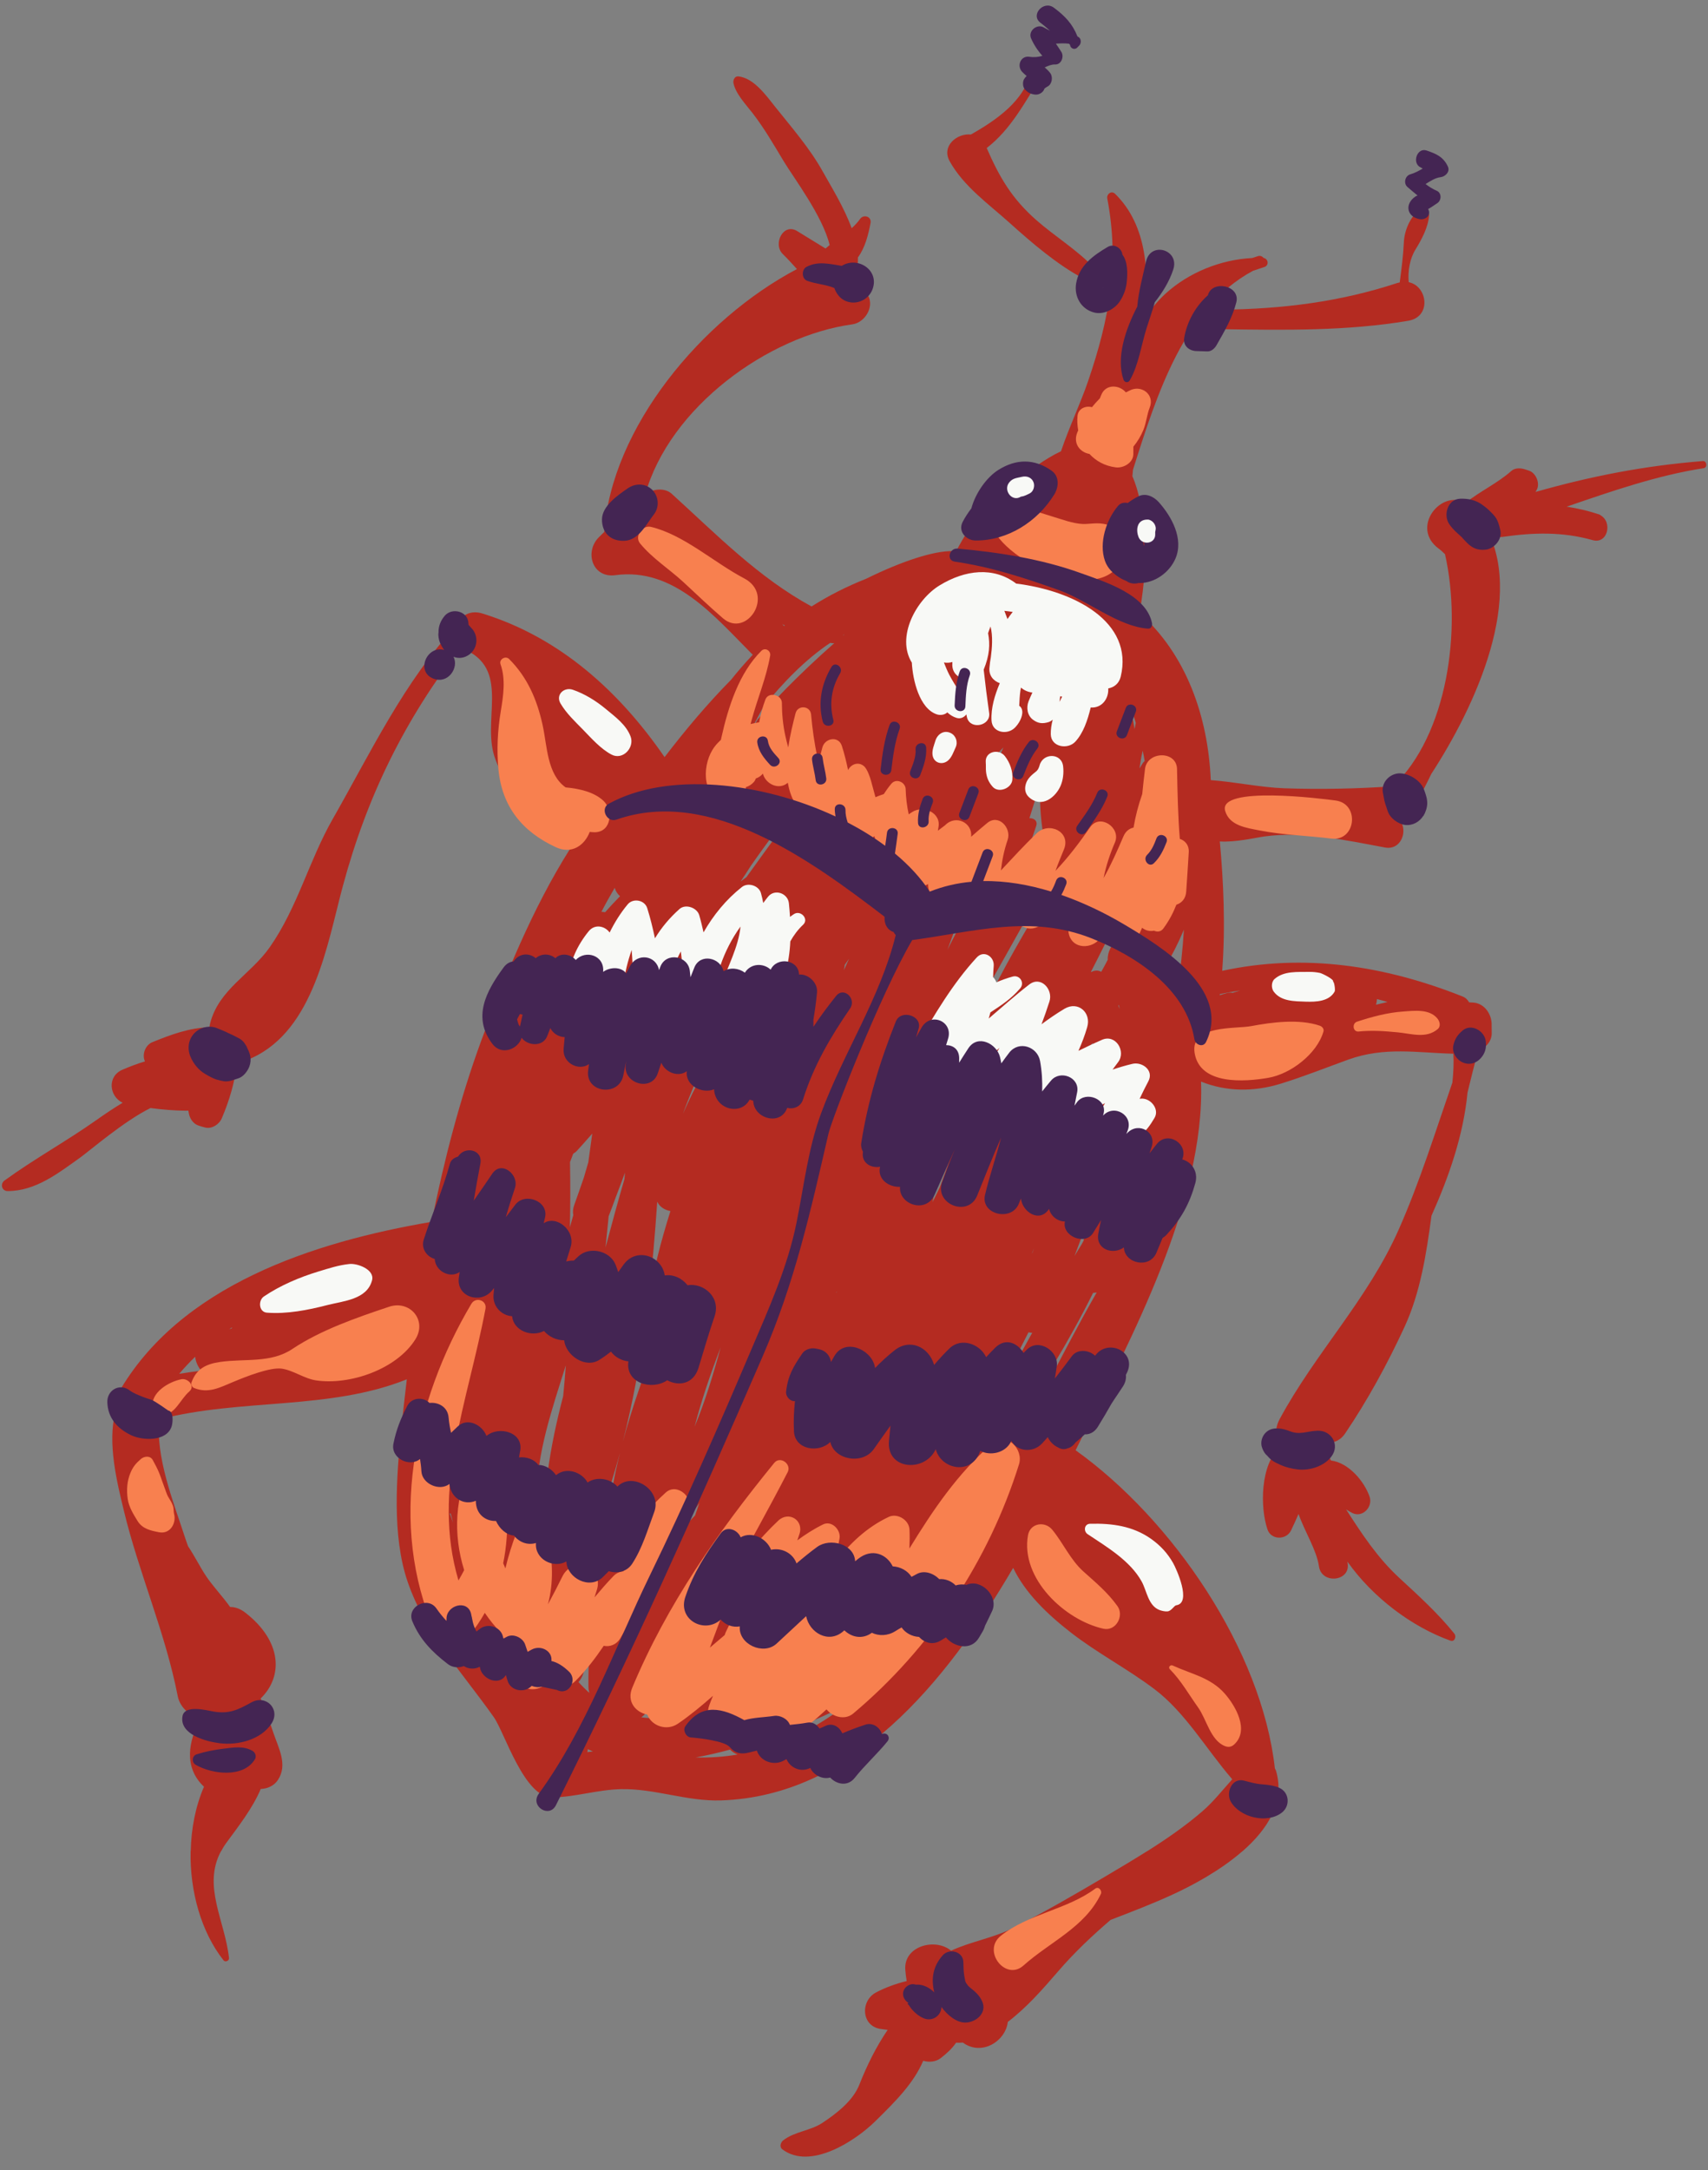
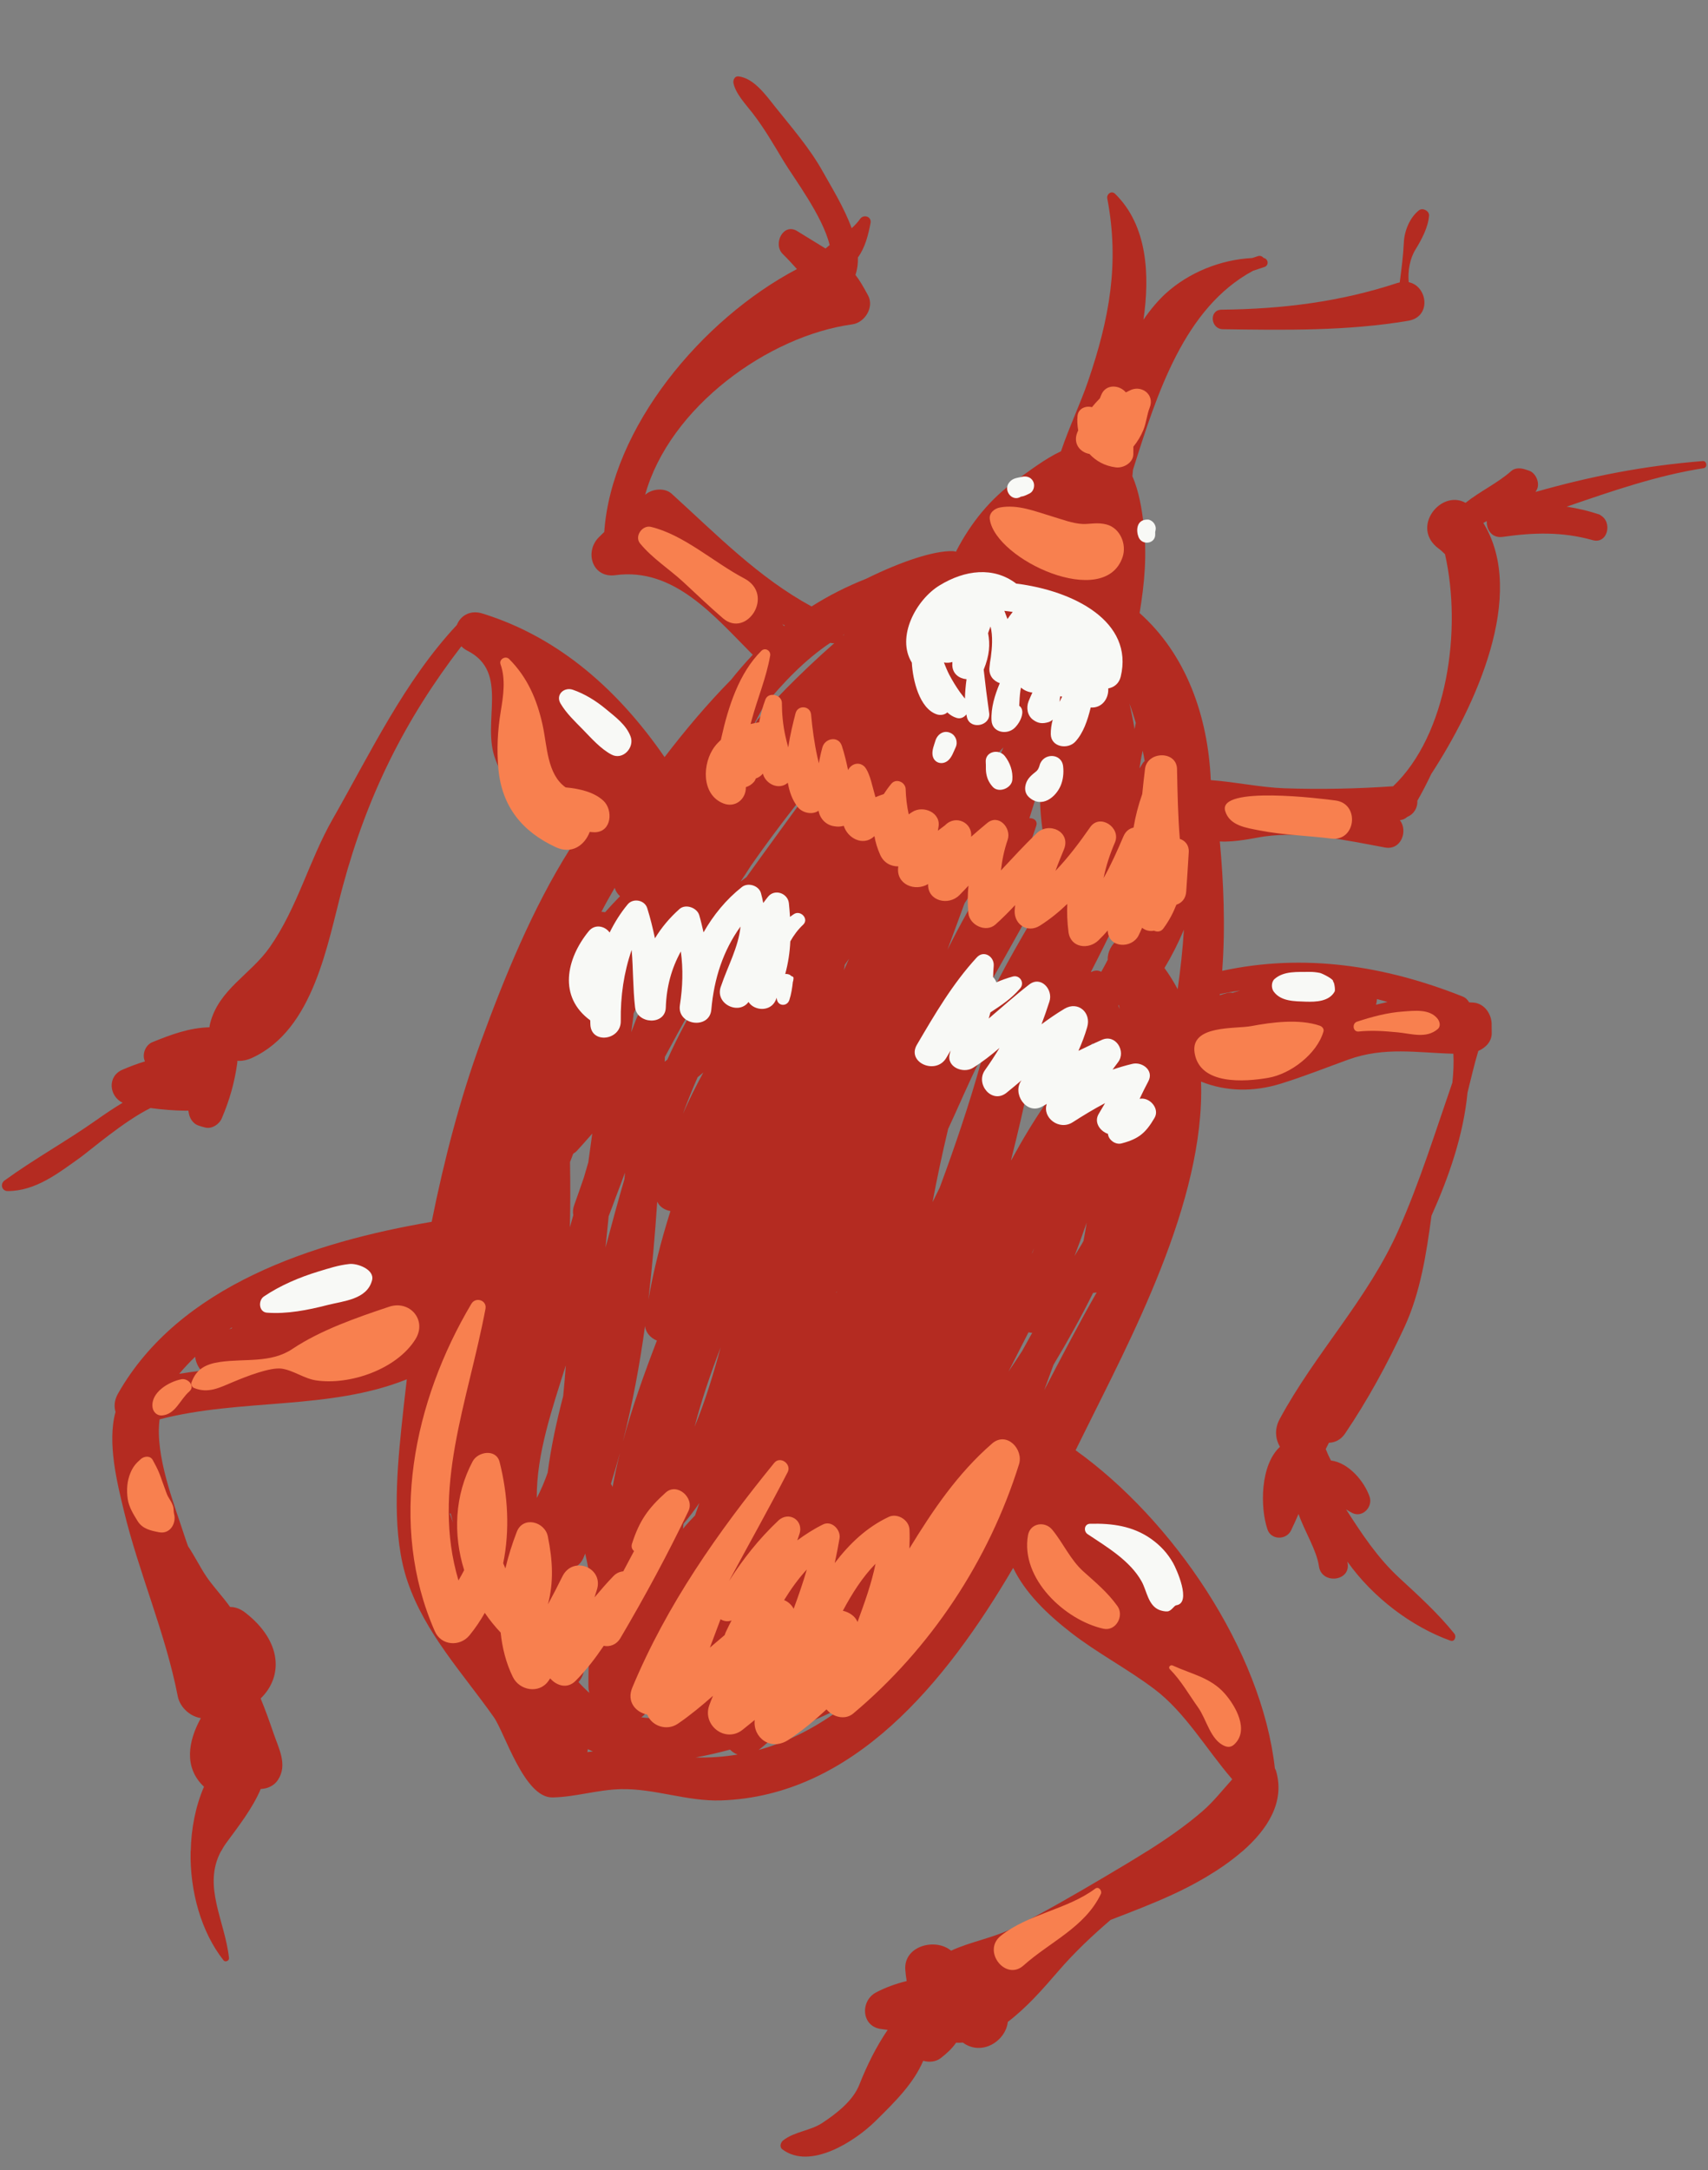
<svg xmlns="http://www.w3.org/2000/svg" fill="#000000" height="504.5" preserveAspectRatio="xMidYMid meet" version="1" viewBox="-0.5 -1.3 397.2 504.5" width="397.2" zoomAndPan="magnify">
  <rect x="-0.5" y="-1.3" width="397.2" height="504.5" fill="#808080" stroke="none" />
  <g>
    <g fill="#b42b21" id="change1_1">
-       <path d="M234.23,50.46c5.15,4.63,11.14,9.8,17.28,13.02c1.85,0.98,3.42-1.49,2.03-2.91 c-3.85-3.96-8.8-6.98-12.98-10.65c-5.76-5.04-8.65-10.04-11.6-16.81c5.78-4.46,8.85-10.72,12.88-16.88 c1.09-1.68-2.19-3.06-2.61-0.97c-1.38,6.81-8.13,11.43-13.95,14.71c-3.22-0.34-6.9,2.67-4.94,6.2 C223.6,42.03,229.31,46.04,234.23,50.46z" fill="inherit" />
      <path d="M283.87,75.23c14.36,0.21,28.93,0.44,43.12-1.96c5.51-0.93,4.47-8.1,0.11-8.97 c-0.23-2.61,0.26-5.46,1.56-7.57c1.43-2.32,2.97-5.18,3.17-7.92c0.07-1.09-1.47-1.89-2.33-1.23c-2.13,1.65-3.41,4.78-3.53,7.46 c-0.14,3.12-0.56,6.22-0.96,9.32c-0.17,0.05-0.35,0.06-0.54,0.12c-13.46,4.43-26.81,6.06-40.91,6.21 C280.62,70.74,280.99,75.18,283.87,75.23z" fill="inherit" />
      <path d="M395.49,105.88c-13.72,1.1-26.04,3.53-38.9,7.18c0.08-0.14,0.16-0.29,0.24-0.42 c0.9-1.5-0.11-3.97-1.73-4.52c-0.26-0.09-0.53-0.18-0.78-0.26c-1.07-0.37-2.44-0.49-3.37,0.33c-3.07,2.76-7.32,4.74-10.63,7.4 c-5.74-3.21-12.86,5.74-6.28,10.62c0.55,0.4,1.04,0.86,1.5,1.32c3.99,17.61,0.56,41.94-12.07,53.95 c-8.42,0.58-16.82,0.76-25.26,0.47c-5.5-0.19-11.42-1.48-17.14-1.9c-0.65-14.93-5.75-29.23-16.55-38.84 c1.16-7.01,1.76-13.64,0.91-20.8c-0.38-3.22-1.03-7.47-2.59-11c0.05-0.5,0.1-1.01,0.14-1.51c5.61-17.73,11.91-37.63,27.91-46.25 c0.88-0.29,1.75-0.59,2.65-0.88c1.13-0.38,0.91-1.91-0.17-2.1c-0.3-0.36-0.76-0.59-1.28-0.44c-0.48,0.14-0.93,0.3-1.39,0.45 c-7.34,0.37-14.77,3.37-20.16,8.29c-1.59,1.46-3.46,3.6-5.13,6.06c1.5-10.27,0.99-21.87-6.6-29.28c-0.84-0.82-2,0.07-1.81,1.08 c2.87,15.11,0.5,27.96-4.48,42.53c-1.71,5.01-4.37,10.59-6.28,16.24c-3.76,1.76-7.3,4.54-10.43,6.75 c-5.99,4.24-10.51,9.89-13.88,16.35c-0.05,0.09-0.07,0.17-0.1,0.25c-0.26-0.07-0.52-0.13-0.78-0.13 c-4.32-0.13-11.92,2.37-20.1,6.41c-4.6,1.82-8.82,3.97-12.72,6.45c-12.4-6.75-21.98-16.63-32.53-26.2 c-1.61-1.46-4.46-1.17-6.03,0.13c-0.05,0.04-0.1,0.08-0.14,0.12c5.68-20.43,28.7-36.97,48.18-39.63c2.91-0.4,5.15-4,3.66-6.73 c-1.22-2.23-1.9-3.43-2.93-4.76c0.44-1.29,0.61-2.65,0.57-4.06c1.69-2.31,2.41-5.25,2.94-8c0.29-1.54-1.64-2.12-2.46-0.92 c-0.53,0.76-1.19,1.45-1.93,2.12c-1.8-4.92-4.82-9.75-6.74-13.2c-3.04-5.46-7.3-10.31-11.18-15.18c-2.06-2.59-4.9-6.56-8.45-6.91 c-0.84-0.08-1.26,0.88-1.12,1.55c0.5,2.51,2.93,5.02,4.46,7.01c2.75,3.56,4.92,7.34,7.23,11.18c2.34,3.88,9.05,12.72,10.68,19.47 c-0.33,0.26-0.65,0.53-0.96,0.8c-2.2-1.34-4.39-2.69-6.58-4.04c-3.24-2.02-5.74,2.99-3.36,5.33c1.15,1.12,2.22,2.3,3.29,3.49 c-22.18,11.69-43.11,36.86-44.81,61.12c-0.43,0.44-0.89,0.84-1.32,1.29c-3.31,3.42-1.42,9.47,3.9,8.75 c13.67-1.86,23.04,9.56,31.96,18.5c-1.75,1.85-3.43,3.78-5.04,5.81c-5.48,5.55-10.65,11.69-15.47,17.98 c-10.53-15.27-24.34-27.82-42.39-33.39c-2.91-0.9-5.11,0.61-5.91,2.67c-12.23,13.08-20.06,29.68-28.88,45.12 c-5.52,9.67-8.15,20.5-14.61,29.76c-4.48,6.41-11.87,9.81-13.89,17.74c-0.08,0.31-0.12,0.61-0.16,0.91 c-4.59,0.1-8.82,1.64-13.3,3.47c-1.64,0.67-2.45,2.94-1.69,4.46c-1.73,0.51-3.46,1.17-5.22,1.92c-3.65,1.56-3.09,6.22,0.02,7.69 c-2.05,1.24-4.04,2.57-6.02,3.97c-6.98,4.94-14.58,9.11-21.45,14.11c-1.06,0.78-0.64,2.46,0.74,2.45 c6.51,0.01,11.81-4.19,16.92-7.83c2.22-1.6,10.22-8.5,16.3-11.47c2.71,0.36,5.41,0.59,8.21,0.62c0.19,0,0.38-0.02,0.57-0.03 c0.03,0.18,0.08,0.34,0.11,0.54c0.2,1.22,0.94,2.45,2.15,2.9c0.57,0.21,1.14,0.37,1.72,0.51c1.51,0.36,3.21-0.75,3.79-2.11 c1.83-4.27,2.97-8.29,3.62-12.89c0.03-0.17,0.01-0.33,0.01-0.5c1.1,0.04,2.25-0.16,3.39-0.68c14.47-6.6,17.56-26.64,21.15-39.95 c5.68-21.07,14.42-38.68,27.56-55.75c0.39,0.39,0.85,0.75,1.43,1.04c9.88,5.02,3.17,16.55,6.5,25.26 c3.47,9.11,10,14.82,18.02,19.81c-0.24,0.36-0.49,0.69-0.72,1.06c-8.63,13.67-15.09,29.47-20.63,44.59 c-4.85,13.23-8.59,27.52-11.5,42.03c-27.49,4.67-58.72,14.81-72.97,39.98c-0.82,1.45-0.94,2.94-0.55,4.21 c-2,7.15,0.46,16.82,1.91,22.84c3.5,14.57,9.7,28.52,12.56,43.25c0.49,2.53,2.8,4.69,5.37,5.09c-2.93,5.3-4.05,11.45,0.73,15.95 c-1.98,4.59-2.98,9.77-3.08,14.98h-0.03c-0.2,9.37,2.5,18.87,7.67,25.39c0.4,0.5,1.33,0.08,1.26-0.54 c-0.94-8.71-6.22-16.72-1.86-24.85h0.03c0.34-0.64,0.72-1.27,1.19-1.91c2.83-3.87,6.1-8.01,8.02-12.55c1.56-0.05,3.1-0.73,4-2.1 c2.3-3.5,0.2-7.28-0.99-10.75c-0.94-2.75-1.92-5.5-3.03-8.19c5.2-5.03,5.07-13.22-3.56-19.94c-1.21-0.94-2.42-1.34-3.54-1.32 c-1.76-2.48-4-4.82-5.55-7.12c-1.34-1.98-2.67-4.67-4.25-7.04c-0.33-0.95-0.67-1.89-0.97-2.83c-2.19-6.79-6.76-18.22-5.63-26.64 c18.94-4.91,39.49-2.07,57.49-9.3c-0.46,3.87-0.89,7.71-1.28,11.5c-1.13,11.05-2.2,24.81,1.46,35.53 c4.11,12.03,12.83,21.27,20.04,31.49c2.56,3.62,7.09,18.8,13.65,18.68c5.4-0.1,10.49-1.81,15.98-1.93 c7.8-0.16,15.3,2.88,23.22,2.62c30.6-1,52.17-27.16,67.94-54.06c2.78,5.78,7.8,10.67,13.42,15.04c6.18,4.8,13.19,8.44,19.43,13.15 c7.22,5.45,12.08,14.01,18.1,20.96c-2.24,2.47-4.29,5.12-6.86,7.36c-3.97,3.45-8.4,6.5-12.93,9.36h-0.03 c-3.33,2.1-6.71,4.1-10.02,6.06c-6.95,4.11-13.9,8.12-21.11,11.78c-4.6,2.33-9.76,3.13-14.44,5.28 c-3.67-3.06-11.12-1.1-10.64,4.51c0.07,0.87,0.18,1.72,0.31,2.55c-2.53,0.62-4.97,1.52-7.09,2.63c-3.79,1.98-3.46,8.03,1.24,8.53 c0.48,0.05,0.96,0.12,1.43,0.19c-2.68,3.95-4.81,8.24-6.57,12.71c-1.48,3.79-5.3,6.71-8.56,8.88c-2.91,1.93-6.43,1.99-9.14,4.08 c-0.61,0.46-0.97,1.53-0.22,2.1c6.47,4.88,16.89-1.87,21.64-6.55c4.6-4.53,8.87-8.75,11.12-14.03c1.4,0.39,2.95,0.26,4.11-0.65 c1.34-1.06,2.59-2.16,3.53-3.56c0.5,0.02,1.03,0.02,1.57-0.03c4.36,3.21,9.95-0.29,10.46-4.8c4.41-3.36,8.07-7.54,11.7-11.75 c3.89-4.51,7.97-8.33,12.21-11.97c4.7-1.81,9.47-3.62,14.16-5.77c4.81-2.19,11.32-5.68,16.48-10.18h0.03 c5.82-5.08,9.9-11.43,7.82-18.63c-0.06-0.23-0.18-0.44-0.29-0.64c-3.07-27.52-23.78-57.83-46.34-73.95 c0.61-1.24,1.22-2.47,1.81-3.66c10.69-21.67,28.33-54.14,27.36-82.04c5.85,2.34,12.17,2.45,18.56,0.48 c5.3-1.64,10.44-3.69,15.65-5.58c8.48-3.06,16.03-1.59,24.47-1.38c0.12,2.11,0.02,4.39-0.23,6.71 c-3.97,11.46-7.53,22.96-12.46,34.12c-7.19,16.27-19.38,28.67-27.71,44.12c-1.25,2.32-0.98,4.62,0.07,6.44 c-4.59,4.21-4.64,14.06-2.9,19.2c0.85,2.5,4.38,2.5,5.48,0.23c0.62-1.27,1.18-2.55,1.74-3.83c1.44,4.11,4.2,8.37,4.75,12.16 c0.61,4.29,7.41,3.53,6.67-0.72c-0.01-0.13-0.04-0.24-0.05-0.36c5.94,8.39,15.04,15.18,23.95,18.37c1.02,0.37,1.44-0.99,0.91-1.64 c-3.82-4.74-8.27-8.78-12.73-12.89c-5.14-4.74-8.74-10.24-12.43-15.97c0.45,0.27,0.89,0.54,1.39,0.8c2.4,1.24,4.89-1.39,4.07-3.76 c-1.24-3.61-4.92-7.93-8.99-8.42c-0.44-0.82-0.84-1.7-1.21-2.66c0.26-0.49,0.49-0.98,0.74-1.46c1.39-0.05,2.75-0.67,3.74-2.12 c5.29-7.83,9.82-16.13,13.79-24.7c3.73-8.04,5.13-17.07,6.32-25.96c4.09-9.12,7.44-18.8,8.38-28.63c0.81-3.17,1.51-6.38,2.51-9.67 c1.78-0.79,3.23-2.28,3.12-4.4c0-0.5-0.01-1-0.02-1.5c0.12-2.55-1.62-5.23-4.39-5.36l-0.76-0.04c-0.02,0-0.05,0-0.07,0.01 c-0.34-0.59-0.82-1.09-1.52-1.37c-18.14-7.21-36.88-10.09-55.92-5.97c0.8-10.48,0.27-21.02-0.51-29.63 c-0.02-0.15-0.03-0.31-0.05-0.45c3.69,0.24,8.36-0.88,10.38-1.16c9.16-1.27,19.05,0.89,28.03,2.57c3.76,0.71,5.42-3.85,3.47-6.36 c0.61-0.05,1.2-0.27,1.71-0.75c1.68-0.7,2.44-2.26,2.36-3.76c1.15-2.01,2.22-4.09,3.24-6.24c10.1-15.49,22.37-41.65,12.1-58.34 c0.21-0.11,0.48-0.26,0.8-0.43c-0.1,2.03,1.21,4.03,3.72,3.67c7.15-1.03,13.9-1.22,20.91,0.76c3.51,0.99,4.7-4.26,1.76-5.81 c0.01-0.02,0.02-0.04,0.03-0.06c-2.63-0.91-5.24-1.52-7.84-1.91c10.51-3.62,21.17-7.3,31.88-8.95 C396.65,107.35,396.42,105.81,395.49,105.88z M46.21,317.35c-1.69,0.2-3.37,0.44-5.04,0.71c1.17-1.38,2.41-2.7,3.72-3.96 c0.11,1.12,0.6,2.25,1.36,3.17C46.24,317.3,46.22,317.32,46.21,317.35z M53.37,307.5c-0.18,0.07-0.37,0.14-0.56,0.2 c0.23-0.16,0.46-0.3,0.68-0.46C53.46,307.34,53.4,307.42,53.37,307.5z M104.2,350.84c-0.03-0.11-0.1-0.18-0.15-0.28 c0.09-0.02,0.17-0.02,0.26-0.04c0.18,0.71,0.37,1.43,0.56,2.15C104.67,352.06,104.4,351.46,104.2,350.84z M116.2,352.42 c0.01-0.2,0.03-0.41,0.05-0.61c0.09,0.02,0.19,0.04,0.29,0.05c0.02,0.12,0.02,0.23,0.03,0.36 C116.45,352.27,116.32,352.36,116.2,352.42z M121.85,371.33c-1.23-2.41-2.36-4.85-3.39-7.34c0.93-1.42,2.08-1.58,3.21,0.68 c0.15,0.3,0.26,0.63,0.4,0.95C121.88,367.51,121.8,369.42,121.85,371.33z M282.01,391.99c0.43,1.02,0.85,2.04,1.23,3.09 c-0.59-0.8-1.18-1.59-1.78-2.39C281.67,392.47,281.85,392.23,282.01,391.99z M263.63,166.74c-0.09,0.48-0.19,0.97-0.28,1.46 c-0.33-2.01-0.73-3.99-1.2-5.95C262.7,163.7,263.18,165.21,263.63,166.74z M258.34,148.79c-0.23,0.16-0.43,0.37-0.62,0.6 c-0.31-0.64-0.61-1.28-0.94-1.91C257.31,147.91,257.84,148.35,258.34,148.79z M253.19,241.63c0.14-0.16,0.28-0.32,0.41-0.49 c0.02,0.18,0.05,0.36,0.07,0.54c-0.19,0.2-0.39,0.38-0.57,0.58C253.13,242.05,253.16,241.84,253.19,241.63z M251.51,256.17 c-0.18,0.69-0.38,1.38-0.59,2.07c0.02-0.38,0-0.76-0.08-1.12C251.07,256.8,251.29,256.48,251.51,256.17z M252.21,282.92 c-0.24,1.42-0.45,2.84-0.74,4.24c-0.14,0.26-0.28,0.52-0.42,0.78c-0.56,0.9-1.12,1.8-1.66,2.72 C250.37,288.11,251.31,285.53,252.21,282.92z M245.07,143.85c-0.23,0.64-0.48,1.27-0.71,1.92c-2.35,2.38-4.61,4.84-6.83,7.32 c-0.09-0.04-0.18-0.08-0.28-0.12C239.8,149.87,242.43,146.83,245.07,143.85z M240.48,190.68c0.39-1.2-0.61-1.84-1.59-1.77 c0.87-2.72,1.71-5.44,2.51-8.18c-0.15,3.99,0.06,7.95,0.68,11.83c-1.97,3.01-3.86,6.07-5.73,9.15 C237.84,198.09,239.26,194.43,240.48,190.68z M231.52,173.84c0.44-0.46,0.88-0.92,1.32-1.4c-0.63,1.54-1.28,3.07-1.95,4.59 c-0.48-0.15-0.98-0.22-1.47-0.15C230.12,175.86,230.81,174.85,231.52,173.84z M228.34,201.74c0.29,0.27,0.62,0.49,0.97,0.67 c-3.39,5.54-6.56,11.24-9.47,17.06c1.31-3.59,2.63-7.19,3.96-10.77C225.31,206.38,226.83,204.06,228.34,201.74z M219.88,151.12 c0.71-1.26,1.42-2.51,2.12-3.77c0.57-0.22,1.13-0.45,1.7-0.66C222.6,148.24,221.31,149.71,219.88,151.12z M219.58,140.08 c1.2-0.58,2.33-1.05,3.32-1.37c-0.37,0.42-0.73,0.85-1.09,1.28c-0.93,0.32-1.85,0.66-2.77,1.01 C219.21,140.69,219.4,140.39,219.58,140.08z M210.42,178.76c-0.01,0.01-0.01,0.01-0.01,0.02c0,0-0.01,0-0.01,0.01 C210.4,178.78,210.41,178.77,210.42,178.76z M196.94,221.58c-0.39,0.88-0.79,1.76-1.18,2.63c0.07-0.4,0.14-0.82,0.2-1.23 C196.29,222.52,196.61,222.05,196.94,221.58z M195.62,146.3c0.09-0.05,0.18-0.09,0.27-0.14c-0.11,0.09-0.22,0.19-0.33,0.28 C195.57,146.39,195.6,146.35,195.62,146.3z M194.01,298.99c0.02-0.01,0.05,0,0.07-0.01c-0.06,0.11-0.1,0.22-0.16,0.34 C193.95,299.21,193.98,299.1,194.01,298.99z M182.03,144.08c-0.06,0.04-0.11,0.09-0.17,0.14c-0.15-0.13-0.3-0.27-0.45-0.4 C181.63,143.9,181.83,143.98,182.03,144.08z M176.99,163.05c4.56-5.6,9.75-11.02,15.59-14.91c0.33,0.08,0.64,0.1,0.92,0.08 c-8.42,7.39-15.43,14.81-17.74,17.67c-1.11,1.36-0.95,3.18-0.11,4.54c-0.03,0.03-0.06,0.06-0.09,0.09 c-0.7-0.48-1.18-1.24-1.34-2.29C175.15,166.5,176.08,164.78,176.99,163.05z M170.07,175.74c0.12,0.12,0.21,0.24,0.34,0.36 c-0.5,0.56-0.99,1.13-1.48,1.69C169.32,177.11,169.69,176.42,170.07,175.74z M167.09,311.91c-1.7,6.26-3.59,12.51-6.06,18.45 C162.64,324.12,164.76,317.99,167.09,311.91z M158.31,257.62c1.06-2.87,2.2-5.71,3.42-8.5c0.45-0.37,0.89-0.73,1.33-1.1 C161.35,251.15,159.76,254.33,158.31,257.62z M160.57,215.6c0.01,0,0.03,0,0.04,0c-0.01,0.03-0.04,0.05-0.05,0.07 C160.56,215.64,160.56,215.62,160.57,215.6z M154.12,244.4c1.97-3.7,3.99-7.39,6.08-11.05c1.02-1.4,2.04-2.8,3.04-4.22 c-3.27,5.12-6.08,10.43-8.55,15.9c-0.21,0.16-0.41,0.32-0.62,0.48C154.09,245.14,154.1,244.77,154.12,244.4z M155.41,280.23 c-2.15,6.81-3.92,13.67-5.12,20.58c0.89-7.57,1.54-15.18,2.05-22.78C152.85,279.22,154.05,279.98,155.41,280.23z M146.82,234.38 c1.95-4.54,3.97-9.04,6.1-13.48c-1.05,4.21-2.19,8.39-3.41,12.55c-0.82,0.28-1.55,0.89-1.99,1.98c-0.43,1.07-0.8,2.15-1.22,3.23 c0.17-1.32,0.35-2.63,0.52-3.94C146.84,234.6,146.81,234.49,146.82,234.38z M130.47,323.24c-1.54,5.89-2.83,11.82-3.61,17.81 c-0.71,2.03-1.54,4-2.53,5.88c-0.09-10.26,3.64-20.92,6.75-30.83C130.91,318.48,130.71,320.86,130.47,323.24z M132.06,268.84 c0.26-0.64,0.5-1.29,0.75-1.95c0.28-0.18,0.56-0.36,0.82-0.63c1.22-1.33,2.41-2.68,3.6-4.04c-0.31,2.23-0.61,4.46-0.92,6.69 c-0.35,1.18-0.7,2.36-1.04,3.55c-0.76,2.2-1.51,4.37-2.26,6.45c-0.29,0.82-0.32,1.57-0.19,2.26c-0.26,0.94-0.53,1.88-0.79,2.82 C132.15,278.94,132.14,273.87,132.06,268.84z M136.08,405.99c0.06-0.22,0.1-0.45,0.13-0.68c0.38,0.19,0.77,0.38,1.16,0.55 C136.94,405.9,136.51,405.94,136.08,405.99z M136.34,390.67c0,0.57,0.09,1.08,0.21,1.57c-0.85-0.77-1.69-1.6-2.52-2.52 c0.9-1.06,1.46-2.44,1.38-3.99c-0.15-2.94-1-9.31-2.71-15.77c0.07-2.43,0.37-4.85,0.94-7.19c0.62-0.44,1.15-1.05,1.49-1.81 c0.16-0.37,0.3-0.74,0.46-1.11c1.13,4.77,1.7,9.69,1.81,14.64C136.65,379.8,136.29,385.19,136.34,390.67z M139.36,210.67 c0.97-1.89,2.02-3.75,3.09-5.58c0.22,0.76,0.65,1.43,1.24,1.95c-1.17,1.19-2.33,2.43-3.48,3.73 C139.93,210.7,139.65,210.65,139.36,210.67z M141.95,344.38c-0.06-0.13-0.1-0.28-0.17-0.41c-0.06-0.12-0.14-0.21-0.21-0.32 c0.75-2.4,1.45-4.82,2.11-7.24C143.02,339.04,142.44,341.69,141.95,344.38z M140.31,288.72c0.24-2.44,0.48-4.87,0.74-7.31 c0.56-1.44,1.11-2.9,1.65-4.4c0.72-1.91,1.45-3.81,2.14-5.72c-0.04,0.5-0.08,1-0.12,1.49 C143.17,278.07,141.73,283.4,140.31,288.72z M149.5,306.96c0.18,1.59,1.35,2.8,2.76,3.38c-2.97,7.74-5.77,15.52-7.91,23.48 C146.59,325.01,148.26,316.04,149.5,306.96z M153.58,396.51c-0.15,0.55-0.19,1.09-0.18,1.62c-1.7,0.05-3.29-0.02-4.77-0.22 c0.83-0.57,1.53-1.46,2-2.72c2.89-7.86,5.48-16.33,9.35-23.96c0.06,0,0.12,0.01,0.18,0.01 C158.27,379.71,155.87,388.09,153.58,396.51z M158.35,354.07c0.03-0.38,0.07-0.76,0.09-1.13c1.33-1.56,2.57-3.18,3.7-4.86 c-0.33,0.97-0.67,1.93-1,2.9C160.16,351.98,159.22,353,158.35,354.07z M161.29,407.24c2.7-0.49,5.37-1.11,7.98-1.82 c0.49,0.51,1.09,0.89,1.75,1.15C167.87,407.09,164.64,407.34,161.29,407.24z M174.13,199.94c4.49-6.41,9.2-12.65,14.15-18.71 c0.16-0.08,0.32-0.15,0.47-0.22c-5.22,7.21-10.48,14.37-15.66,21.59c-0.45,0.35-0.92,0.67-1.37,1.03 C172.55,202.41,173.34,201.17,174.13,199.94z M181.9,211.16c-0.32,0.67-0.64,1.34-0.96,2.01c0.04-0.29,0.07-0.59,0.1-0.88 C181.33,211.9,181.61,211.53,181.9,211.16z M180.82,218.86c-0.31,0.38-0.62,0.75-0.93,1.14c0.12-0.64,0.25-1.29,0.36-1.94 C180.41,218.35,180.6,218.62,180.82,218.86z M173.02,223.5c-0.17-0.16-0.36-0.31-0.56-0.43c0.32-0.37,0.63-0.76,0.94-1.13 C173.28,222.46,173.14,222.98,173.02,223.5z M175.94,405.5c1.36-1.08,2.69-2.25,4-3.48c1.95-0.7,3.79-1.4,5.46-2.05 c3.75-1.46,7.37-3.11,10.86-4.93C190.04,399.81,183.28,403.48,175.94,405.5z M196.45,383.61c2.01-2.36,4.05-4.68,6.14-6.89 c2.94-2.64,5.87-5.3,8.7-8.07c1.62-1.28,3.29-2.47,5.02-3.53C211.19,372.83,204.41,378.77,196.45,383.61z M220.7,352.35 c-0.31,0.11-0.61,0.25-0.91,0.37c0.41-0.57,0.81-1.15,1.23-1.73C220.9,351.44,220.81,351.9,220.7,352.35z M218.05,274.73 c-0.56,1.15-1.13,2.29-1.69,3.44c1.07-5.7,2.28-11.38,3.63-17.03c2.4-5.11,4.68-10.63,7.35-15.89c0.12,0.06,0.24,0.11,0.36,0.15 C224.93,255.31,221.63,265.06,218.05,274.73z M228.07,232.17c0.49-1.55,0.99-3.09,1.5-4.64c4.99-8.64,9.7-17.46,14.76-26.04 c0.19,0.53,0.4,1.06,0.62,1.58c-4.98,8.8-10.38,17.44-14.85,26.49C229.39,230.41,228.73,231.28,228.07,232.17z M238.91,248.75 c0.11-0.22,0.23-0.45,0.34-0.67c1.03,1.7,3.2,2.56,5.2,1.54c-0.53,1.87-1.11,3.72-1.74,5.56c-2.85,4.15-5.48,8.51-7.91,13 c-0.07,0.1-0.14,0.19-0.2,0.28c1.55-6.14,2.99-12.32,4.29-18.52C238.98,249.51,238.95,249.13,238.91,248.75z M237.21,312.74 c-1.04,1.61-2.1,3.21-3.18,4.8c1.56-3.04,3.11-6.08,4.65-9.13c0.29,0.07,0.58,0.11,0.86,0.12 C238.76,309.93,237.98,311.33,237.21,312.74z M239.65,289.78c-0.07,0.13-0.15,0.25-0.22,0.38c0.18-0.43,0.36-0.85,0.54-1.28 C239.87,289.18,239.77,289.48,239.65,289.78z M242.33,321.87c0.71-1.97,1.43-3.94,2.16-5.9c3.28-5.46,6.38-11.02,9.21-16.73 c0.29-0.01,0.57-0.03,0.84-0.1C250.27,306.61,246.32,314.25,242.33,321.87z M259.59,232.51c0.05-0.08,0.09-0.15,0.13-0.23 c0.04,0.33,0.09,0.67,0.13,1C259.78,233.02,259.68,232.77,259.59,232.51z M259.4,217.17c-1.4,1.05-2.38,2.85-2.29,4.65 c-0.49,0.94-0.99,1.87-1.51,2.79c-0.74-0.42-1.59-0.35-2.33,0.05c-0.02-0.02-0.05-0.03-0.07-0.05c2.11-4.06,4.13-8.18,6.14-12.32 c1.07-2.2,2.21-4.37,3.36-6.52c0.28,0.57,0.62,1.13,0.95,1.69C262.33,210.64,260.93,213.92,259.4,217.17z M265.25,176.11 c-0.25,0.41-0.51,0.81-0.76,1.22c0.19-1.39,0.44-2.78,0.75-4.13c0.17,0.79,0.32,1.61,0.46,2.41 C265.55,175.78,265.38,175.9,265.25,176.11z M266.93,198.48c-0.05-0.1-0.08-0.2-0.13-0.3c0.05-0.1,0.11-0.2,0.16-0.3 C266.95,198.09,266.94,198.28,266.93,198.48z M266.08,189.09c0.3-0.67,0.62-1.33,0.91-2c0.01,0.16,0.02,0.31,0.03,0.47 C266.71,188.07,266.4,188.59,266.08,189.09z M273.37,228.65c-0.9-1.68-1.91-3.33-3.07-4.92c1.69-2.79,3.2-5.78,4.52-8.91 C274.54,219.44,274.02,224.06,273.37,228.65z M319.72,230.95c0.82,0.2,1.64,0.43,2.47,0.67c-0.9,0.2-1.8,0.42-2.69,0.64 C319.62,231.83,319.7,231.39,319.72,230.95z M283.19,229.79c1.56-0.33,3.13-0.61,4.69-0.83c-0.57,0.17-1.14,0.35-1.71,0.53 c-0.42-0.06-0.85-0.07-1.26,0.04c-0.63,0.17-1.2,0.34-1.75,0.52C283.16,229.97,283.18,229.88,283.19,229.79z" fill="inherit" />
    </g>
    <g id="change2_1">
      <path d="M222.62,206.78c0.72-0.72,1.41-1.46,2.1-2.2c-0.2,2.02-0.24,4.12-0.03,6.37c0.27,2.8,4.08,4.64,6.3,2.67 c1.6-1.43,3.11-2.95,4.57-4.51c-0.03,0.42-0.08,0.83-0.1,1.26c-0.14,3.26,3.02,5.32,5.87,3.51c2.37-1.5,4.45-3.21,6.37-5.05 c-0.1,2.1-0.01,4.26,0.28,6.52c0.47,3.7,4.66,4.19,6.97,1.94c0.76-0.75,1.48-1.5,2.16-2.29c0,0.05,0,0.1,0,0.15 c0.25,3.99,5.58,4.11,7.16,1.03c0.31-0.6,0.55-1.21,0.83-1.81c0.79,0.66,1.81,0.87,2.77,0.68c0.73,0.33,1.59,0.28,2.17-0.51 c1.36-1.84,2.3-3.67,3.03-5.53c1.22-0.39,2.19-1.39,2.29-3.09c0.2-3.06,0.42-6.12,0.59-9.18c0.08-1.62-0.91-2.67-2.08-3.03 c-0.44-5.38-0.54-10.78-0.65-16.23c-0.08-4.32-6.9-4.2-7.44-0.06c-0.25,1.95-0.45,3.91-0.65,5.86c-0.92,2.61-1.59,5.2-2.02,7.8 c-0.95,0.2-1.83,0.82-2.35,2.04c-1.4,3.28-2.87,6.58-4.62,9.71c0.55-2.74,1.42-5.46,2.64-8.29c1.48-3.44-3.49-6.8-5.75-3.56 c-2.51,3.61-5.11,7.05-8.07,10.15c0.58-1.63,1.25-3.25,1.94-4.92c1.75-4.15-3.45-6.59-6.32-3.81c-2.88,2.78-5.58,5.72-8.31,8.64 c0.26-2.38,0.75-4.74,1.56-7.11c0.93-2.71-2.05-6.12-4.74-3.92c-1.29,1.05-2.53,2.13-3.76,3.21c0.39-3.23-3.56-5.26-6.06-2.67 c-0.56,0.42-1.12,0.84-1.67,1.26c0.04-0.24,0.07-0.48,0.12-0.72c0.75-3.49-3.56-5.3-6.11-3.61c-0.27,0.16-0.52,0.35-0.79,0.52 c-0.42-1.95-0.66-3.92-0.71-5.93c-0.12-1.6-2.22-2.49-3.32-1.19c-0.68,0.81-1.25,1.62-1.77,2.42c-0.65,0.21-1.3,0.45-1.93,0.72 c-0.34-1.26-0.69-2.51-1.02-3.76c-0.25-0.94-0.9-2.79-1.62-3.43c-1.31-1.16-3.05-0.5-3.73,0.88c-0.4-1.91-0.85-3.8-1.45-5.63 c-0.77-2.38-3.9-1.82-4.51,0.32c-0.34,1.21-0.62,2.47-0.83,3.73c-0.11-0.48-0.24-0.96-0.34-1.43c-0.71-3.19-1.18-6.64-1.47-9.89 c-0.19-2.09-3.11-2.3-3.62-0.28c-0.6,2.33-1.28,5.09-1.7,7.92c-0.25-0.93-0.49-1.86-0.69-2.79c-0.53-2.46-0.78-5.05-0.78-7.55 c0-1.94-3.12-2.69-3.84-0.79c-0.62,1.65-1.11,3.45-1.45,5.29c-0.67,0.1-1.33,0.24-1.99,0.4c0.08-0.29,0.16-0.6,0.24-0.89 c1.37-5.12,3.42-9.85,4.31-15.01c0.2-1.17-1.18-1.98-2.05-1.11c-5.21,5.18-7.7,13.02-9.3,20.19c-0.04,0.15-0.07,0.33-0.1,0.49 c-0.52,0.49-1.02,1-1.45,1.57c-2.92,3.85-3.17,11.19,2.03,13.22c2.75,1.08,5.27-0.98,5.22-3.79c0.68-0.2,1.33-0.59,1.89-1.23 c0.19-0.22,0.32-0.5,0.43-0.79c0.65-0.22,1.22-0.6,1.63-1.12c0.08,0.2,0.14,0.4,0.22,0.6c0.92,2.01,3.59,3.14,5.49,1.6 c0.03-0.03,0.07-0.06,0.1-0.09c0.35,2.06,1.02,3.99,2.27,5.62c1.07,1.4,3.4,1.94,4.88,0.89c0.3,1.88,1.78,3.38,3.69,3.62 c0.16,0.01,0.32,0.04,0.47,0.06c0.54,0.06,1.13-0.02,1.7-0.17c0.86,2.83,4.39,4.81,6.97,2.54c0.06-0.05,0.1-0.11,0.16-0.15 c0.23,1.4,0.67,2.85,1.34,4.36c0.82,1.85,2.5,2.71,4.21,2.68c-0.01,0.06-0.01,0.11-0.02,0.16c-0.53,4.05,3.91,5.78,6.95,3.95 c0,0,0,0,0,0C215.18,208.19,220.1,209.34,222.62,206.78z M115.96,164.02c-0.74,4.44-0.97,8.92-0.56,13.42 c0.81,8.74,5.51,14.57,13.37,18.21c3.73,1.72,6.7-0.47,7.87-3.56c0.4,0.03,0.8,0.09,1.2,0.08c3.94-0.08,4.27-5.19,1.99-7.32 c-2.19-2.04-5.54-2.81-8.79-3.11c-4.34-3.06-4.28-9.63-5.36-14.52c-1.29-5.86-3.51-11.05-7.78-15.32c-0.84-0.84-2.4,0.06-2,1.22 C117.13,156.6,116.55,160.45,115.96,164.02z M294.42,249.26c5.25-0.9,11.36-5.59,12.85-10.76c0.18-0.63-0.28-1.16-0.84-1.36 c-4.8-1.64-11.11-0.82-15.95,0.09c-3.67,0.7-14.23-0.33-13.17,6.24C278.52,250.97,288.9,250.21,294.42,249.26z M315.46,238.49 c3.09-0.32,5.99-0.1,9.07,0.19c3.22,0.31,6.64,1.52,9.32-0.76c0.79-0.68,0.45-1.82-0.1-2.48c-1.86-2.23-5.29-1.79-7.92-1.6 c-3.67,0.25-7.27,1.22-10.75,2.36C313.87,236.6,314.09,238.63,315.46,238.49z M89.99,302.47c-7.49,2.5-15.91,5.41-22.51,9.82 c-4.97,3.33-11,2.2-16.71,3c-3.43,0.48-5.63,1.66-6.74,4.79c-0.15,0.43,0.14,1.08,0.56,1.26c3.36,1.38,5.97-0.07,9.26-1.44 c3.01-1.26,8.51-3.41,11.16-3.04c2.7,0.38,5.22,2.32,8,2.73c7.87,1.16,18.74-2.59,23.09-9.55 C98.89,305.59,94.8,300.86,89.99,302.47z M37.16,327.74c3.16-0.24,4.2-3.7,6.35-5.56c1.5-1.28-0.33-3.15-1.82-2.86 c-2.91,0.57-7.13,3.04-6.72,6.48C35.09,326.91,35.99,327.83,37.16,327.74z M39.72,348.76c-0.25-0.74-0.66-1.37-1.07-2.04 c-0.41-0.67-0.68-1.71-1.01-2.53c-0.38-0.97-0.68-1.97-1.07-2.94c-0.46-1.16-0.95-2.04-1.54-3.13c-0.58-1.09-1.98-0.94-2.77-0.25 c-1.18,1.02-1.83,1.79-2.44,3.26c-0.8,1.94-0.91,3.96-0.62,6.02c0.26,1.84,1.34,3.6,2.3,5.14c1.15,1.84,3.05,2.22,4.99,2.6 c2.57,0.5,4.06-2.08,3.49-4.27C39.83,350.01,39.95,349.46,39.72,348.76z M259.36,372.05c-2.32-3.22-4.96-5.39-7.89-8.02 c-3.06-2.74-4.7-6.61-7.27-9.73c-1.71-2.08-5.13-1.55-5.64,1.29c-1.79,10.08,8.61,19.75,17.55,21.73 C259.02,377.96,260.99,374.3,259.36,372.05z M284.32,392.4c-3.3-3.76-7.79-4.54-12.11-6.53c-0.54-0.25-1.12,0.4-0.66,0.86 c2.61,2.62,4.44,5.91,6.58,8.9c1.97,2.76,2.85,7.61,6.22,8.97c0.81,0.32,1.54,0.21,2.18-0.39 C290.07,400.92,286.87,395.3,284.32,392.4z M154.32,345.66c-4.13,3.72-6.13,6.56-7.84,11.87c-0.25,0.77,0.01,1.36,0.47,1.73 c-0.83,1.58-1.66,3.15-2.51,4.72c-0.8,0.07-1.61,0.4-2.28,1.1c-1.54,1.59-2.98,3.26-4.4,4.95c0.17-0.53,0.31-1.07,0.5-1.61 c1.82-5.26-5.52-8.23-7.97-3.26c-1.08,2.2-2.2,4.36-3.36,6.48c1.34-5.12,1.13-10.09-0.03-15.79c-0.71-3.45-5.79-4.8-7.23-1.03 c-1.05,2.72-1.95,5.57-2.64,8.47c-0.18-0.39-0.34-0.79-0.51-1.19c1.57-7.69,1.1-15.85-0.83-23.52c-0.79-3.15-5.04-2.47-6.27-0.17 c-4.23,7.93-4.56,17.02-1.98,25.29c-0.42,0.81-0.86,1.61-1.32,2.4c-6.33-21.33,2.16-41.33,6.28-63.15 c0.38-1.99-2.27-2.86-3.28-1.17c-13.47,22.66-19.41,51.37-8.49,76.15c1.46,3.33,5.8,3.63,8.03,0.95c1.37-1.67,2.55-3.43,3.58-5.25 c1.1,1.62,2.34,3.16,3.69,4.58c0.37,3.54,1.22,7.02,2.83,10.32c1.54,3.16,6.11,4,8.27,0.94c0.15-0.2,0.27-0.41,0.41-0.61 c1.51,1.72,3.99,2.52,5.92,0.57c2.52-2.54,4.61-5.29,6.54-8.14c1.36,0.28,2.93-0.2,3.87-1.78c5.69-9.66,11-19.47,15.84-29.58 C161.04,346.92,156.98,343.27,154.32,345.66z M230.21,334.27c-8.03,6.97-13.8,15.55-19.23,24.41c0.07-1.47,0.09-2.95,0.02-4.45 c-0.11-2.2-2.82-3.86-4.82-2.91c-5.19,2.45-9.17,6.29-12.56,10.73c0.41-1.91,0.8-3.83,1.12-5.76c0.32-1.97-1.83-4.21-3.85-3.21 c-2.12,1.04-4.09,2.31-5.98,3.7c0.16-0.48,0.33-0.96,0.49-1.44c1.1-3.21-2.45-5.47-4.91-3.15c-4.54,4.29-8.19,8.92-11.44,14.01 c4.52-8.42,9.23-16.76,13.62-25.27c0.97-1.89-1.73-3.86-3.12-2.16c-13.14,16.13-24.96,32.94-33.01,52.24 c-1.38,3.3,0.83,5.75,3.49,6.27c0.96,2.59,4.47,3.93,7.13,2.11c2.88-1.97,5.54-4.19,8.15-6.48c-0.31,0.74-0.63,1.5-0.89,2.27 c-1.61,4.64,3.8,8.75,7.75,5.64c0.95-0.75,1.9-1.52,2.84-2.29c-0.47,4.08,3.71,7.36,7.88,4.6c3.19-2.11,6.07-4.52,8.82-7.06 c1.44,1.75,4.28,2.58,6.21,0.96c18.01-15.11,31.53-35.52,38.55-57.93C237.58,335.58,233.58,331.34,230.21,334.27z M168.39,377.88 c-0.16,0.31-0.28,0.61-0.36,0.91c-1.15,0.97-2.29,1.94-3.44,2.92c0.83-2.2,1.65-4.39,2.47-6.59c0.78,0.47,1.72,0.61,2.56,0.27 C169.2,376.22,168.77,377.04,168.39,377.88z M181.85,370.66c1.56-2.53,3.27-4.93,5.28-7.11c-0.89,3.08-1.95,6.11-3.06,9.13 C183.59,371.78,182.81,371.05,181.85,370.66z M195.51,373.14c2.16-4.04,4.59-7.87,7.6-10.92c-0.94,4.61-2.56,9.07-4.19,13.53 C198.4,374.43,197.04,373.49,195.51,373.14z M172.56,133.15c-7.01-3.67-14-10.13-21.68-11.97c-2-0.48-3.9,2.18-2.53,3.85 c2.87,3.49,6.75,5.92,10.07,8.98c3.05,2.83,6.06,5.71,9.21,8.42C173.12,147.15,179.8,136.96,172.56,133.15z M292.49,191.76 c5.4,1.06,11.14,1.19,16.61,1.88c5.7,0.72,6.71-8.07,1.02-8.85c-3.05-0.42-27.47-3.51-25.7,2.43 C285.43,190.66,289.37,191.15,292.49,191.76z M260.57,128.17c0.97-2.93-0.54-6.66-3.68-7.53c-2.05-0.58-4.15-0.07-5.58-0.13 c-2.4-0.11-4.83-1.08-7.11-1.75c-3.91-1.16-7.97-2.87-12.16-2.09c-1.3,0.25-2.58,1.28-2.36,2.77 C231.05,128.85,256.44,140.56,260.57,128.17z M250.24,98.75c-0.06,0.13-0.13,0.25-0.18,0.4c-1.12,2.67,0.63,4.7,2.8,5.08 c1.5,1.63,3.54,2.79,6.13,3.12c1.75,0.22,4.02-1.05,4.07-3.03c0.01-0.6,0-1.19,0.01-1.79c0.97-1.18,1.73-2.46,2.33-3.9 c0.69-1.67,0.79-3.49,1.46-5.16c1.25-3.12-2.03-5.46-4.75-3.94c-0.26,0.15-0.52,0.26-0.79,0.38c-1.48-1.77-4.69-2.03-5.73,0.62 c-0.1,0.25-0.21,0.51-0.31,0.77c-0.67,0.67-1.28,1.36-1.84,2.05c-1.45-0.38-3.2,0.29-3.36,2.05 C249.97,96.55,250.05,97.67,250.24,98.75z" fill="#f8804f" />
    </g>
    <g id="change3_1">
      <path d="M183.98,226.58c0.01-0.14,0.04-0.28,0.05-0.42c0.04-0.35-0.2-0.5-0.47-0.53c-0.36-0.4-0.91-0.58-1.45-0.51 c0.68-2.53,1.06-5.03,1.18-7.59c0.79-1.41,1.76-2.72,2.98-3.87c1.4-1.31-0.52-3.41-2.07-2.51c-0.35,0.21-0.65,0.46-0.98,0.69 c-0.07-1.03-0.15-2.08-0.26-3.16c-0.24-2.33-3.27-3.42-4.82-1.56c-0.4,0.49-0.77,0.99-1.15,1.49c-0.15-0.76-0.31-1.53-0.53-2.3 c-0.5-1.76-3-2.53-4.43-1.41c-3.72,2.94-6.64,6.55-8.92,10.54c-0.31-1.33-0.61-2.65-1-3.99c-0.51-1.75-3.17-2.7-4.59-1.44 c-2.31,2.05-4.2,4.33-5.71,6.81c-0.5-2.35-1.07-4.7-1.8-7.02c-0.6-1.9-3.29-2.39-4.55-0.86c-1.7,2.05-3.06,4.25-4.19,6.54 c-1.11-1.55-3.45-2.04-4.86-0.31c-5.24,6.42-7.13,15.26,0.35,20.72c0.01,0.32,0.02,0.64,0.03,0.97c0.18,4.62,7.14,3.71,7.07-0.81 c-0.08-5.82,0.72-11.28,2.53-16.52c0.38,4.41,0.28,8.87,0.79,13.31c0.46,3.95,7,4.28,7.15,0.1c0.16-4.89,1.33-9.13,3.5-13.06 c0.56,4.11,0.44,8.24-0.22,12.47c-0.73,4.72,6.9,5.77,7.31,1.04c0.63-7.21,2.74-13.69,6.78-19.3c-0.43,4.7-3.03,9.38-4.49,13.75 c-1.71,4.13,4.04,6.95,6.36,3.78c1.3,2.07,5.07,2.35,6.3-0.36c0.09-0.22,0.17-0.42,0.26-0.63c0.01,0.09,0,0.18,0.02,0.28 c0.2,1.72,2.38,1.85,2.91,0.26c0.47-1.41,0.66-2.82,0.83-4.28C183.95,226.77,183.99,226.67,183.98,226.58z M264.74,254.1 c-0.07,0.01-0.15,0.02-0.22,0.03c0.65-1.36,1.31-2.73,2.03-4.07c1.36-2.54-1.44-4.6-3.72-4.05c-1.58,0.37-3.1,0.83-4.6,1.33 c0.43-0.57,0.85-1.15,1.28-1.72c1.93-2.5-0.54-6.59-3.72-5.21c-1.86,0.81-3.68,1.68-5.5,2.57c0.78-1.75,1.48-3.57,2.04-5.5 c1-3.38-2.11-6.16-5.28-4.28c-1.86,1.11-3.62,2.33-5.34,3.6c0.66-1.74,1.27-3.51,1.85-5.32c0.88-2.73-1.97-6.04-4.72-3.91 c-3.25,2.51-6.3,5.25-9.41,7.9c0.13-0.48,0.26-0.95,0.39-1.42c2.62-1.73,4.82-3.14,6.93-5.6c1.1-1.29-0.1-3.18-1.73-2.74 c-1.38,0.37-2.61,0.83-3.81,1.35c-0.16-0.46-0.41-0.86-0.76-1.21c0.02-0.77,0.05-1.62,0.14-2.63c0.17-2.16-2.31-3.74-3.94-1.95 c-5.62,6.11-9.75,13.18-13.93,20.31c-2.43,4.15,4.51,7.14,6.88,2.97c0.32-0.57,0.65-1.08,0.98-1.63c-0.07,0.25-0.14,0.5-0.21,0.74 c-0.84,3.12,3.14,4.67,5.37,3.29c2.21-1.37,4.24-2.96,6.2-4.64c-1.05,1.73-2.17,3.45-3.38,5.15c-2.31,3.26,1.62,7.98,5.01,5.27 c1.18-0.95,2.33-1.92,3.49-2.9c-2.26,2.99,1.06,8.07,4.72,6.14c0.39-0.21,0.77-0.43,1.15-0.64c-1.09,3.19,2.88,6.27,6.03,4.25 c2.48-1.59,4.96-3.1,7.52-4.44c-0.49,0.85-0.99,1.69-1.49,2.53c-1.13,1.92,0.31,3.98,2.17,4.61c0.09,1.37,1.72,2.61,3.17,2.22 c3.99-1.04,5.62-2.45,7.65-5.92C269.24,256.49,266.98,253.82,264.74,254.1z M140.33,163.47c-2.24-1.86-4.88-3.49-7.62-4.43 c-2.03-0.69-4.07,1.16-2.85,3.21c1.4,2.35,3.3,4.1,5.2,6.05c1.96,2.02,4.15,4.5,6.64,5.81c2.63,1.4,5.41-1.62,4.45-4.19 C145.12,167.16,142.53,165.3,140.33,163.47z M309.88,229.19c0.2-0.37-0.14-2.53-0.41-2.28c0.51-0.47-2.58-1.96-3.01-2.04 c-0.81-0.16-1.58-0.25-2.41-0.24c-2.79,0.05-5.96-0.28-8.16,1.66c-0.76,0.68-0.77,2.12-0.2,2.9c1.7,2.33,4.86,2.26,7.49,2.36 C305.51,231.62,308.59,231.53,309.88,229.19z M80.78,292.53c-2.5,0.25-4.87,1.03-7.27,1.76c-4.32,1.31-8.9,3.25-12.65,5.8 c-1.35,0.92-1.2,3.61,0.72,3.76c4.65,0.35,9.51-0.6,14.01-1.76c3.79-0.97,9.25-1.28,10.43-5.76 C86.69,293.82,82.62,292.34,80.78,292.53z M272.3,362.03c-1.31-2.3-2.97-4.08-5.13-5.61c-4.25-3-9.11-3.63-14.17-3.5 c-1.37,0.03-1.58,1.75-0.56,2.42c4.47,2.98,9.87,6.16,12.55,10.99c1.2,2.16,1.49,5.52,4.05,6.6c0.49,0.21,1.37,0.41,1.94,0.36 c0.97-0.08,1.53-1.35,2.08-1.43C276.71,371.33,273.03,363.31,272.3,362.03z M244.31,166c-0.29,1.12-0.47,2.26-0.45,3.39 c0.07,3,3.94,3.61,5.69,1.74c1.87-2.01,2.87-4.96,3.6-7.97c2.48,0.2,4.15-1.9,4.08-4.26c0-0.06,0.01-0.11,0-0.17 c1.3-0.23,2.5-1.1,2.89-2.71c3.11-12.83-10.91-20.01-24.29-21.65c-5.28-4-11.91-3.22-17.86,0.43c-5.45,3.34-10.1,11.99-6.42,17.94 c0.21,4.06,1.76,10.63,5.77,12.01c0.86,0.3,1.87,0.13,2.48-0.44c0.64,0.59,1.36,1.05,2.2,1.29c0.9,0.26,1.72-0.16,2.23-0.83 c0.06,0.26,0.09,0.52,0.16,0.77c0.82,2.89,5.56,1.88,5.14-1.1c-0.48-3.35-0.9-6.71-1.27-10.07c1.36-3.31,1.52-5.88,1.02-8.48 c0.17-0.52,0.36-1.04,0.57-1.55c0.57,2.24,0.37,4.88,0.07,7.16c-0.14,0.75-0.25,1.5-0.31,2.27c-0.25,1.95,0.93,3.24,2.39,3.74 c-1.18,2.82-2.07,5.74-1.92,8.67c0.15,2.87,3.67,3.44,5.42,1.69c0.86-0.86,1.62-2.14,1.73-3.37c0.06-0.65-0.12-1.36-0.71-1.73 c0.06-1.18,0.11-2.38,0.28-3.55c0.03-0.24,0.1-0.45,0.14-0.68c0.73,0.66,1.68,1.05,2.64,1.15c-0.3,0.68-0.62,1.35-0.89,2.05 c-0.57,1.46-0.29,3.29,1.03,4.27c1.18,0.87,2.19,0.98,3.61,0.56C243.7,166.45,244.03,166.24,244.31,166z M246.5,160.65 c-0.21,0.39-0.42,0.8-0.62,1.2c0.06-0.44,0.12-0.87,0.18-1.3C246.21,160.59,246.35,160.62,246.5,160.65z M223.9,161.1 c-0.37-0.5-0.79-0.97-1.16-1.5c-0.92-1.31-1.75-2.65-2.49-4.06c-0.45-0.87-0.84-1.83-1.23-2.81c0.01-0.01,0.02-0.01,0.04-0.02 c0.63,0.11,1.3,0.07,1.92-0.12c0,0.26-0.02,0.51-0.02,0.77c0.07,2,1.62,3.09,3.31,3.23C224.07,158.09,223.92,159.6,223.9,161.1z M233.79,142.6c-0.24-0.62-0.47-1.26-0.72-1.9c0.64,0.07,1.29,0.15,1.94,0.25C234.59,141.48,234.18,142.03,233.79,142.6z M238.13,180.74c-0.42,1.2-0.31,2.42,0.7,3.32c2.99,2.63,6.19-0.1,7.3-2.66c0.61-1.4,0.77-3,0.61-4.51 c-0.32-3.23-4.73-3.22-5.49-0.24c-0.1,0.39-0.29,0.76-0.48,1.11c0.09-0.21,0.02-0.15-0.19,0.17c0.23-0.18,0.19-0.15-0.12,0.09 C239.5,178.8,238.55,179.54,238.13,180.74z M233.17,174.45c-1.42-1.79-4.68-1.06-4.43,1.52c0.06,0.7-0.01,1.4,0.06,2.09 c0.15,1.42,0.61,2.49,1.56,3.55c1.38,1.54,4.39,0.34,4.56-1.63C235.09,178,234.4,176.02,233.17,174.45z M220.58,169.1 c-1.59-0.77-3.08,0.27-3.55,1.79c-0.32,1.07-0.81,2.16-0.67,3.29c0.24,1.91,2.3,2.49,3.66,1.27c0.85-0.76,1.24-2,1.72-3.02 C222.31,171.21,221.82,169.7,220.58,169.1z" fill="#f8f9f6" />
    </g>
    <g id="change4_1">
-       <path d="M263.98,69.96c-2.88,5.52-4.93,12.03-3.2,17.02c0.22,0.64,1.08,0.78,1.43,0.17 c2.09-3.58,2.7-8.31,3.97-12.29c0.68-2.13,1.34-4,1.87-5.9c1.84-2.32,3.41-4.89,4.3-7.62c1.5-4.61-5.25-6.59-6.33-1.87 C265.26,62.91,264.27,66.42,263.98,69.96z M253.91,71.34c2.27,0.6,4.83-0.76,6.05-2.65c0.89-1.39,1.43-2.89,1.58-4.54 c0.19-1.98,0.25-4.61-1.03-6.27c-0.11-1.44-1.9-2.67-3.42-1.77c-3.39,2-6.66,4.36-7.34,8.51C249.27,67.65,250.9,70.55,253.91,71.34 z M255.97,65.68c0-0.01-0.01-0.02,0-0.02C256.16,65.85,256.09,65.8,255.97,65.68z M274.89,77.24c-0.31,1.82,1.11,3,2.78,3.07 c0.88,0.04,1.75,0.05,2.62,0.08c0.93,0.02,1.7-0.71,2.12-1.45c1.85-3.25,3.65-6.27,4.59-9.93c1.04-4.03-5.69-5.29-6.6-1.67 C277.53,69.87,275.53,73.49,274.89,77.24z M226.39,124.35c7.5,0.03,14.38-4.4,18.27-10.68c1.08-1.75,1.27-4.25-0.66-5.59 c-4.01-2.79-8.19-2.73-12.3-0.16c-2.8,1.75-5.37,5.46-6.31,8.96c-0.75,1-1.46,2.04-2.04,3.19 C222.23,122.29,224.23,124.34,226.39,124.35z M259.86,132.98c0.56,0.35,1.07,0.59,1.58,0.78c0.86,0.62,1.88,0.73,2.84,0.47 c0.08,0,0.15,0.01,0.24,0.01c3.58-0.01,6.98-2.5,8.35-5.73c1.95-4.59-0.92-9.77-3.94-13.13c-1.14-1.25-3-2.15-4.68-1.3 c-0.93,0.47-1.75,0.98-2.49,1.55c-0.81-0.18-1.68-0.02-2.25,0.66c-2.76,3.26-4.51,8.61-3.05,12.8 C257.07,130.81,258.34,132.02,259.86,132.98z M265.58,125.15c0.01,0.09,0.02,0.14,0.03,0.18c0,0.01,0,0.01,0,0.02 c0,0.1-0.02,0.2-0.03,0.29c-0.19-0.53-0.29-1.05-0.27-1.55C265.69,125.02,265.43,124.21,265.58,125.15z M221.54,129.26 c8.46,1.24,16.16,3.75,24.2,6.62c6.62,2.35,13.83,8.48,20.76,8.96c0.68,0.05,1.02-0.68,0.91-1.24 c-1.31-6.76-11.14-9.71-16.71-11.72c-9.01-3.25-18.99-4.8-28.5-5.65C220.26,126.04,219.51,128.97,221.54,129.26z M211.64,217.23 c14.28-1.9,27.58-6.01,41.71-0.4c10.31,4.09,22,11.7,23.91,23.45c0.21,1.29,2.03,2.04,2.72,0.62c5.89-12.17-10.41-22.18-19.05-27.3 c-4.5-2.67-9.46-5.06-14.61-6.86c0.44-0.78,0.8-1.61,1.13-2.48c0.57-1.5-1.76-2.39-2.33-0.89c-0.34,0.9-0.7,1.78-1.2,2.58 c-5.19-1.59-10.52-2.52-15.77-2.43l2.2-5.78c0.57-1.5-1.76-2.39-2.34-0.89l-2.6,6.83c-3.31,0.29-6.56,1.04-9.7,2.29 c-2.08-3.18-4.84-6.16-8.09-8.86c0.22-1.53,0.45-3.06,0.64-4.59c0.2-1.6-2.29-1.83-2.49-0.24c-0.12,1.02-0.27,2.03-0.42,3.04 c-2.66-1.98-5.6-3.79-8.72-5.42c-0.31-0.95-0.53-1.92-0.51-2.9c0.02-1.6-2.46-1.85-2.49-0.24c-0.01,0.59,0.09,1.16,0.17,1.74 c-17.28-8.1-39.16-10.46-52.73-2.96c-2.08,1.15-0.41,4.47,1.78,3.69c21.84-7.64,45.24,9.48,62.35,22.57 c-0.04,1.39,0.28,2.68,1.76,3.44c0.09,0.05,0.21,0.06,0.32,0.1c0.15,0.27,0.31,0.51,0.52,0.74c-3.58,14.57-12.19,27.4-17.37,41.46 c-2.97,8.04-3.99,16.93-5.68,25.3c-2.08,10.36-6.42,19.96-10.55,29.63c-7.51,17.62-15.2,35.24-23.58,52.47 c-8.21,16.86-14.72,35.5-25.83,50.74c-2.11,2.9,2.44,5.76,3.99,2.67c17.15-34.27,32.86-69.29,48.12-104.45 c7.43-17.14,11.07-33.5,15.25-51.62C192.91,258.88,204.26,229.78,211.64,217.23z M114.02,241.38c2.16,2.84,6.03,1.15,6.78-1.44 c1.38,1.9,4.98,2.23,5.99-0.46c0.23-0.61,0.46-1.19,0.69-1.79c0.63,1.27,1.98,2.08,3.34,2.1c-0.08,0.9-0.17,1.81-0.25,2.72 c-0.28,3.37,3.59,5.24,5.9,3.55c-0.07,0.48-0.13,0.97-0.19,1.45c-0.73,5.3,7.3,6.27,8.2,1.03c0.19-1.06,0.41-2.11,0.65-3.14 c-0.04,0.3-0.08,0.6-0.12,0.9c-0.55,4.26,5.88,6.23,7.41,2.03c0.31-0.86,0.58-1.73,0.87-2.59c0.94,2.33,4.02,3.43,5.93,1.97 c-0.41,3.4,3.67,5.34,6.33,4.21c0.28,4.78,6.31,6.18,8.28,2.39c0.26,0.11,0.53,0.19,0.81,0.24c0.03,0.22,0.05,0.43,0.09,0.65 c0.67,3.77,6.42,5.09,7.83,1.04c1.38,0.37,3.13-0.19,3.69-1.96c2.46-7.83,6.32-14.42,10.94-21.15c1.55-2.25-1.45-5.16-3.25-2.91 c-1.91,2.38-3.67,4.75-5.28,7.18c0.01-0.56,0.01-1.11,0-1.67c0.35-2.08,0.64-4.18,0.84-6.32c0.22-2.31-2.09-4.36-4.17-4.16 c0-0.03,0-0.06-0.01-0.08c-0.21-3.52-5.2-4.05-6.6-1.06c-1.7-1.59-4.61-1.52-6,0.7c-1.47-1.08-3.45-1.28-4.96-0.33 c-0.71-3.21-5.45-4.25-6.8-0.84c-0.3,0.74-0.59,1.49-0.88,2.23c-0.06-0.52-0.11-1.01-0.17-1.53c-0.42-3.47-5.42-4.34-6.8-1.02 c-0.13,0.3-0.23,0.61-0.35,0.9c-0.66-3.5-5.09-4.04-6.75-0.94c-0.3,0.57-0.59,1.13-0.89,1.69c-1.14-1.55-3.7-1.54-5.36-0.34 c0.37-3.86-4.07-5.21-6.36-2.77c-1.18-1.35-3.41-1.77-4.74-0.41c-1.25-1.07-3.18-1.19-4.58-0.01c-1.49-1.26-3.8-1.23-5.15,0.75 c-0.82,0.08-1.63,0.48-2.28,1.36C112.5,229.18,109.31,235.2,114.02,241.38z M120.41,234.42c0.2,0.07,0.4,0.12,0.62,0.14 c-0.21,0.92-0.42,1.85-0.62,2.78c-0.09-0.15-0.17-0.3-0.29-0.44c-0.15-0.42-0.28-0.83-0.37-1.24 C119.96,235.23,120.19,234.83,120.41,234.42z M200.18,266.44c-0.43,2.6,1.87,3.88,3.98,3.49c-0.7,2.92,2.07,4.78,4.64,4.67 c-0.3,4.15,6.07,6.28,8.05,1.83c1.58-3.57,3.12-7.09,4.7-10.58c-1.01,2.46-1.97,4.95-2.88,7.48c-2.1,5.22,5.96,8.5,8.08,3.29 c1.84-4.53,3.6-9.05,5.56-13.46c-1.17,4.47-2.69,8.9-3.74,13.3c-1.09,4.57,6.14,6.27,7.84,2.1c0.16-0.42,0.34-0.83,0.51-1.24 c0.35,3.15,4.37,5.76,6.54,2.4c0.45,1.78,2.04,2.92,3.69,2.93c-0.77,3.38,4.66,5.66,6.53,2.7c0.63-1.01,1.26-2.03,1.88-3.04 c-0.22,1.05-0.47,2.09-0.65,3.16c-0.64,3.77,3.49,5,5.95,3.21c0.17,3.79,5.98,5.03,7.57,1.23c0.48-1.15,0.96-2.29,1.43-3.43 c0.33-0.2,0.65-0.44,0.95-0.77c3.36-3.63,5.33-7.18,6.66-11.96c0.78-2.8-0.95-4.99-3.04-5.53c0-0.01,0-0.01,0-0.01 c1.52-3.61-3.36-6.7-5.87-3.62c-0.6,0.73-1.15,1.47-1.74,2.21c0.16-0.44,0.28-0.87,0.44-1.31c1.34-3.6-2.91-6.08-5.55-3.47 c-0.1,0.09-0.18,0.2-0.28,0.29c0.1-0.24,0.18-0.48,0.28-0.73c1.48-3.59-3.12-6.35-5.69-3.54c0.04-0.16,0.07-0.31,0.12-0.47 c0.87-3.4-4.12-5.3-6.13-2.72c-0.22,0.29-0.42,0.59-0.64,0.88c0.21-1.05,0.43-2.11,0.63-3.16c0.64-3.44-3.92-5.21-6.06-2.7 c-0.72,0.84-1.4,1.69-2.08,2.55c0.07-2.34-0.06-4.69-0.49-7.07c-0.61-3.36-4.92-4.81-7.15-1.97c-0.64,0.82-1.25,1.67-1.86,2.51 c-0.09-0.5-0.19-1.01-0.32-1.51c-0.78-3.07-5.16-5.33-7.35-1.99c-0.73,1.11-1.44,2.23-2.14,3.35c0-0.36,0.02-0.71,0.01-1.08 c-0.04-2.09-1.46-2.99-3.04-3.01c0.15-0.45,0.26-0.9,0.41-1.34c1.41-4.12-3.94-6.47-6.11-2.75c-0.44,0.77-0.86,1.54-1.29,2.31 c0.19-0.69,0.38-1.37,0.59-2.05c0.93-3.02-4.13-4.57-5.29-1.67c-3.68,9.22-6.52,18.46-8.05,28.29 C199.67,265.15,199.86,265.83,200.18,266.44z M106.2,295.74c-0.56,4.4,4.87,6.13,7.58,3.12c0.22-0.24,0.42-0.49,0.63-0.74 c-0.05,0.55-0.11,1.1-0.15,1.66c-0.16,2.77,2.01,4.76,4.33,4.89c0.34,3.38,4.5,4.96,7.42,3.43c1.15,1.37,2.93,2.17,4.68,2.17 c0.4,3.53,4.9,6.61,8.18,4.56c0.97-0.61,1.86-1.26,2.72-1.93c0.92,1.28,2.44,2.1,4.05,2.27c-0.75,5.09,5.5,6.83,9.02,4.39 c2.64,1.44,6.11,0.93,7.28-2.89c1.22-3.99,2.37-8,3.73-11.95c1.53-4.47-2.56-7.87-6.29-7.25c-1.24-1.61-3.27-2.58-5.29-2.28 c-0.68-4.52-6.56-6.63-9.56-2.54c-0.42,0.58-0.84,1.17-1.26,1.77c-0.2-0.59-0.39-1.18-0.64-1.78c-1.33-3.22-6.08-4.28-8.62-1.89 c-0.37,0.34-0.71,0.66-1.06,0.99c-0.59-0.01-1.19,0.06-1.78,0.2c0.33-1.1,0.67-2.21,1.03-3.32c1.24-3.81-3.29-7.58-6.27-5.55 c0.1-0.45,0.21-0.89,0.32-1.35c0.89-3.83-4.72-5.92-6.93-2.95c-0.72,0.97-1.46,1.94-2.19,2.89c0.64-2.26,1.35-4.5,2.12-6.79 c1.04-3.1-3.13-6.5-5.27-3.34c-1.42,2.12-2.86,4.2-4.31,6.28c0.47-2.86,0.99-5.71,1.54-8.59c0.64-3.36-3.72-4.17-5.2-1.62 c-0.04-0.02-0.08-0.04-0.12-0.06c-0.01,0.04-0.02,0.07-0.03,0.1c-0.79,0.2-1.52,0.74-1.75,1.64c-1.62,5.98-4.17,11.65-6.06,17.55 c-0.71,2.22,0.82,4.06,2.54,4.53c0.18,2.86,3.51,4.6,5.82,3.04C106.34,294.87,106.25,295.3,106.2,295.74z M261.69,317.56 c1.94-4.53-4.09-7.53-7.15-4.16c-0.14,0.15-0.25,0.31-0.38,0.45c-1.43-1.36-4.11-1.64-5.41,0.13c-1.32,1.79-2.62,3.51-3.94,5.17 c0.16-0.95,0.32-1.9,0.45-2.87c0.47-3.44-4.1-6.55-6.88-3.92c-0.3,0.27-0.56,0.57-0.85,0.85c-1.4-2.3-4.15-3.62-6.6-1.21 c-0.73,0.72-1.42,1.45-2.1,2.19c-1.43-3.05-5.78-4.67-8.51-2.05c-1.29,1.25-2.47,2.54-3.59,3.86c-0.02-0.06-0.03-0.11-0.05-0.17 c-1.24-4-5.55-6.06-9.12-3.25c-1.66,1.31-3.16,2.69-4.56,4.13c-0.04-0.18-0.06-0.35-0.1-0.53c-0.98-3.89-7-6.5-9.42-2.16 c-0.24,0.43-0.49,0.86-0.73,1.29c-0.23-1.56-1.32-2.7-2.87-2.99c-0.26-0.05-0.52-0.1-0.78-0.15c-1.02-0.2-2.4,0.24-3.01,1.13 c-2.09,3.07-3.36,5.17-3.78,8.89c-0.13,1.18,0.99,2.35,2.06,2.21c-0.24,2.29-0.36,4.6-0.23,7.06c0.23,4.33,5.88,5.06,8.45,2.44 c0.91,4.16,7.48,5.38,10.1,1.68c1.32-1.85,2.58-3.69,3.89-5.47c-0.1,1.14-0.21,2.29-0.34,3.47c-0.68,6.75,8.05,7.44,10.72,2.3 c0.05-0.09,0.1-0.19,0.15-0.29c1.26,4.72,8.18,6.05,10.22,0.72c0.05-0.12,0.09-0.23,0.14-0.35c2.23,1.21,5.75,0.59,7.11-2.08 c0.04-0.08,0.09-0.16,0.12-0.24c1.25,2.44,4.9,2.91,7.07,0.68c0.48-0.5,0.92-1.03,1.38-1.54c0.5,1.05,1.39,1.93,2.38,2.38 c0.67,0.43,1.48,0.56,2.21,0.23c0.7-0.16,1.34-0.6,1.88-1.37c0.75-0.62,1.47-1.24,2.15-1.89c1.11,0.04,2.22-0.45,3.03-1.74 c1.12-1.81,2.18-3.61,3.2-5.42c0.4-0.64,0.84-1.26,1.25-1.88c0.47-0.69,0.93-1.39,1.4-2.11c0.59-0.91,0.77-1.82,0.68-2.67 C261.46,318.05,261.58,317.81,261.69,317.56z M151.64,350.2c1.91-5.1-5.06-9.51-8.56-5.92c-1.6-1.87-4.85-2.44-6.94-0.95 c-1.32-2.42-4.92-3.71-7.33-1.71c-0.99-1.41-2.53-2.39-4.12-2.37c-0.96-1.33-2.74-1.93-4.49-1.76c0.08-0.42,0.12-0.84,0.22-1.26 c1.07-4.59-4.88-6.16-7.79-3.73c-0.98-2.6-4.5-4.4-6.76-2.13c-0.48,0.48-0.99,0.94-1.48,1.41c-0.25-1.17-0.47-2.36-0.57-3.58 c-0.2-2.44-2.38-3.6-4.45-3.37c-1.3-1.38-4.07-1.39-5.14,0.66c-1.56,2.99-2.58,5.55-3.24,8.83c-0.67,3.37,3.78,5.56,6.19,3.54 c0.15,0.95,0.27,1.89,0.32,2.86c0.15,2.92,4.21,4.73,6.51,2.95c0.35,3.3,3.39,5.09,6.15,3.9c-0.03,3.1,2.23,4.79,4.69,4.7 c0.81,1.81,2.4,3.25,4.19,3.4c1.17,1.51,3.1,2.32,5.1,1.72c-0.32,3.75,4,6.01,7.07,4.3c0.19,3.89,5.36,6.57,8.42,3.69 c0.5-0.47,0.95-0.96,1.44-1.44c1.94,0.6,4.19,0.19,5.45-1.73C148.91,358.54,150.12,354.26,151.64,350.2z M224.26,367.13 c-0.81-0.17-1.67-0.16-2.51,0.13c-0.98-1.01-2.39-1.59-3.84-1.47c-1.36-1.41-3.55-2.14-5.26-1.16c-0.39,0.23-0.79,0.42-1.18,0.62 c-0.91-1.43-2.59-2.34-4.37-2.43c-1.36-2.79-4.76-4.33-8.01-1.77c-0.24,0.2-0.49,0.4-0.73,0.59c-0.18-4.02-5.85-5.52-8.84-3.33 c-1.66,1.21-3.24,2.51-4.79,3.83c-0.82-2.37-3.43-3.73-5.92-3.17c-1.03-2.65-4.43-4.39-7.07-2.9c-0.71-1.79-3.28-2.8-4.64-0.92 c-3.51,4.82-6.3,9.12-8.23,14.79c-1.81,5.31,4.47,8.65,8.23,5.26c1.11,1.21,2.74,1.88,4.44,1.58c-0.35,4.16,5.49,6.8,8.54,4.02 c2.32-2.13,4.59-4.29,6.89-6.4c0.75,3.84,5.22,6.51,8.66,3.49c0.08-0.07,0.16-0.13,0.23-0.2c1.66,1.61,4.17,2.19,6.39,0.57 c1.6,0.77,3.66,0.76,5.45-0.37c0.48-0.31,0.98-0.59,1.47-0.87c0.87,1.3,2.45,2.13,4.04,2.2c1.26,1.35,3.14,1.98,5,0.88 c0.45-0.27,0.85-0.51,1.27-0.77c1.88,2.3,5.84,3.15,7.66,0.11c0.28-0.47,0.56-0.95,0.84-1.42c0.28-0.47,0.47-0.94,0.6-1.41 c0.56-1.15,1.13-2.28,1.66-3.45C231.79,369.67,227.51,365.59,224.26,367.13z M131.85,387.32c-1.39-1.34-2.69-2.16-4.12-2.5 c0.29-2.32-2.42-3.79-4.56-2.67c-0.34,0.18-0.65,0.36-0.97,0.54c-0.18-0.55-0.38-1.1-0.56-1.65c-0.49-1.57-2.65-2.65-4.18-1.9 c-0.31,0.15-0.59,0.32-0.88,0.47c-0.08-0.24-0.12-0.49-0.2-0.74c-0.7-2.09-3.5-2.86-5.23-1.56c-0.29,0.22-0.57,0.44-0.85,0.66 c-0.35-0.64-0.63-1.33-0.83-2.12c-0.05-0.31-0.13-0.63-0.19-0.93c-0.02-0.13-0.05-0.25-0.07-0.39c0,0-0.01,0-0.02,0 c-0.06-0.24-0.09-0.48-0.15-0.74c-0.88-3.38-5.81-1.89-5.7,1.29c0,0.14-0.02,0.28-0.02,0.42c-0.82-0.9-1.61-1.84-2.32-2.88 c-2.05-2.98-7.02-0.41-5.61,2.97c1.76,4.24,4.63,7.17,8.25,9.94c1.09,0.84,2.53,0.94,3.73,0.47c1.07,0.71,2.49,0.8,3.71,0.15 c0.01,0.06,0.02,0.11,0.03,0.17c0.38,2.59,4.34,4.48,6.02,1.79c0-0.01,0.02-0.02,0.02-0.03c0.14,0.47,0.26,0.96,0.42,1.43 c0.78,2.33,3.98,2.81,5.57,1.09c0.74,0.31,1.58,0.39,2.32,0.19l3.58,0.77C131.71,392.96,133.89,389.29,131.85,387.32z M204.86,401.71c-0.1,0.02-0.18,0.05-0.29,0.07c-0.4-1.5-2.11-2.73-3.79-2.17c-1.85,0.61-3.64,1.27-5.38,2.03 c-0.72-1.54-2.29-2.61-4.14-1.64c-0.39,0.21-0.79,0.35-1.2,0.5c-0.61-0.94-1.64-1.58-2.83-1.35c-1.39,0.26-2.72,0.38-4.04,0.52 c-0.49-1.4-2.25-2.29-3.65-2.09c-2.53,0.37-4.67,0.34-6.95,0.99c-5.01-2.79-9.87-4.12-13.72,1.43c-0.62,0.9,0.15,2.48,1.23,2.58 c1.94,0.16,7.9,0.8,9.13,2.27c1.2,1.41,2.64,1.72,4.38,1.26c0.64-0.17,1.28-0.3,1.91-0.46c0.73,2.45,3.98,3.75,6.5,2.18 c0.13-0.07,0.25-0.13,0.37-0.2c0.86,1.96,3.23,3.19,5.54,2.05c0.76,1.67,2.84,2.73,4.63,2.23c1.42,1.55,4.03,2.2,5.7,0.09 c2.39-3.02,5.23-5.54,7.65-8.53C206.58,402.63,205.93,401.49,204.86,401.71z M206.37,167.24c-1.2,3.31-1.67,6.77-2.08,10.25 c-0.19,1.59,2.29,1.83,2.49,0.24c0.39-3.26,0.81-6.49,1.93-9.6C209.24,166.61,206.91,165.72,206.37,167.24z M213.51,178.86 c0.8-2.1,1.53-4.12,1.37-6.39c-0.12-1.6-2.58-1.19-2.46,0.41c0.13,1.78-0.62,3.46-1.23,5.09 C210.6,179.48,212.94,180.37,213.51,178.86z M215.46,189.62c-0.1-1.53,0.41-2.91,0.94-4.31c0.57-1.5-1.76-2.39-2.34-0.89 c-0.7,1.85-1.19,3.61-1.07,5.61C213.1,191.63,215.56,191.21,215.46,189.62z M224.68,182.24l-2.07,5.44 c-0.58,1.5,1.76,2.39,2.33,0.89l2.07-5.44C227.59,181.62,225.26,180.73,224.68,182.24z M238.74,171.21c-1.65,2.1-2.66,4.52-3.6,7 c-0.58,1.5,1.75,2.39,2.33,0.88c0.87-2.28,1.77-4.47,3.28-6.4C241.74,171.42,239.73,169.95,238.74,171.21z M252.03,192.13 c1.86-2.65,3.76-5.22,4.97-8.25c0.6-1.49-1.73-2.38-2.33-0.89c-1.13,2.83-2.91,5.19-4.65,7.66 C249.09,191.97,251.1,193.45,252.03,192.13z M224,162.92c0.1-2.46,0.2-4.92,1.03-7.26c0.54-1.52-1.8-2.42-2.34-0.89 c-0.91,2.55-1.07,5.22-1.19,7.91C221.44,164.28,223.92,164.53,224,162.92z M194.88,155.2c0.82-1.37-1.19-2.85-2.01-1.48 c-2.34,3.93-3.19,8.25-2.04,12.72c0.4,1.54,2.87,1.15,2.46-0.41C192.31,162.23,192.88,158.56,194.88,155.2z M178.57,176.48 c1.08,1.18,3.03-0.37,1.94-1.56c-1.09-1.19-2.21-2.36-2.44-4.02c-0.22-1.59-2.69-1.18-2.46,0.41 C175.91,173.41,177.19,174.98,178.57,176.48z M188.34,175.28c0.18,1.61,0.66,3.17,0.85,4.78c0.19,1.6,2.65,1.19,2.46-0.41 c-0.19-1.62-0.66-3.17-0.85-4.78C190.62,173.28,188.16,173.68,188.34,175.28z M267.84,199.37c1.43-1.4,2.23-3.05,2.94-4.9 c0.57-1.5-1.76-2.39-2.34-0.89c-0.53,1.4-1.08,2.77-2.17,3.84C265.13,198.54,266.69,200.49,267.84,199.37z M261.57,169.59 l2.07-5.45c0.57-1.5-1.76-2.39-2.33-0.89l-2.08,5.45C258.66,170.2,260.99,171.09,261.57,169.59z M241.47,4 c0.79,0.59,1.5,1.22,2.2,1.83c-0.48-0.23-0.97-0.49-1.49-0.78c-1.53-0.86-3.61,0.84-2.92,2.52c0.61,1.44,1.55,2.88,2.64,4.1 c-0.99,0.34-2.28,0.36-2.92,0.24c-2.09-0.38-3.11,2.07-1.77,3.5c0.31,0.33,0.67,0.65,1.04,0.95c-0.22,0.21-0.43,0.45-0.6,0.74 c-0.36,0.63-0.34,1.74,0.15,2.32c0.72,0.83,1.3,1.11,2.35,1.26c0.96,0.13,1.99-0.49,2.24-1.39c0.24-0.18,0.5-0.37,0.72-0.48 c1.05-0.52,1.3-2.2,0.64-3.1c-0.38-0.52-0.83-0.94-1.3-1.34c0.86-0.4,1.7-0.72,2.38-0.68c1.49,0.08,2.18-1.82,1.49-2.92 c-0.4-0.65-0.84-1.29-1.27-1.92c1.01-0.07,2.02-0.11,3.05,0.01c0.05,0.05,0.07,0.1,0.13,0.15c0.07,0.07,0.08,0.06,0.1,0.07 c0,0.01,0,0.03,0.01,0.04c0.05,0.83,1.06,1.27,1.67,0.65c0.15-0.15,0.29-0.32,0.45-0.47c0.49-0.46,0.52-1.49-0.05-1.92 c-0.12-0.09-0.23-0.16-0.35-0.22c-1.13-2.87-2.85-4.72-5.48-6.67C242.17-1.3,239.05,2.2,241.47,4z M248.24,8.89 c0.02,0.04,0.06,0.07,0.09,0.12c0,0,0,0.01,0,0.01C248.31,8.99,248.28,8.95,248.24,8.89L248.24,8.89z M327.48,39.22 c-1.24,0.35-1.66,2.11-0.66,2.96c0.78,0.66,1.54,1.34,2.34,1.97c-0.18,0.05-0.36,0.14-0.53,0.25c-2.49,1.71-2.02,4.67,0.99,5.24 c1.04,0.21,2.27-0.43,2.22-1.61c-0.01-0.26-0.1-0.51-0.22-0.73c0.75-0.41,1.45-0.94,2.11-1.36c1.01-0.64,1.08-2.38-0.11-2.89 c-0.92-0.4-1.8-0.94-2.6-1.57c1.13-0.69,2.23-1.44,3.53-1.6c1.07-0.13,2.21-1.27,1.67-2.44c-1.04-2.26-2.69-2.98-4.96-3.75 c-2.25-0.77-3.5,3.01-1.35,3.95c0.16,0.07,0.3,0.17,0.45,0.25C329.44,38.41,328.51,38.93,327.48,39.22z M187.21,63.98 c2.05,0.75,4.29,0.84,6.3,1.66c0.65,1.78,1.93,3.15,3.97,3.37c2.09,0.22,4.12-1.02,4.89-2.97c1.77-4.51-3.38-7.85-7.12-5.54 c-2.79-0.42-5.51-1.19-8.2,0.24C185.88,61.35,185.9,63.5,187.21,63.98z M336.53,120.55c0.85,1.25,1.99,2.18,3.1,3.19 c-0.24-0.19-0.16-0.1,0.23,0.31c0.24,0.26,0.48,0.52,0.73,0.77c1.28,1.3,2.53,1.85,4.38,1.66c2.01-0.21,3.91-2.39,3.44-4.48 c-0.61-2.68-1-3.09-2.62-4.67c-0.48-0.47-1.01-0.87-1.54-1.26c-1.59-1.15-3.25-1.49-5.17-1.44 C336.14,114.73,335.08,118.42,336.53,120.55z M151.57,113.01c-1.49-1.95-4.14-2.14-6.07-0.8c-2.34,1.62-5.99,4.11-6.01,7.24 c-0.01,3.14,2.03,5.07,5.16,4.97c3.39-0.1,5.11-3.83,6.91-6.13C152.76,116.76,152.73,114.54,151.57,113.01z M321.42,184.75 c-0.02-0.05-0.04-0.1-0.05-0.15C321.47,185.05,321.46,185,321.42,184.75z M325.49,178.5c-2.45-0.3-4.82,1.85-4.41,4.39 c0.04,0.22,0.26,1.4,0.35,1.86c0.2,0.87,0.52,1.67,0.79,2.51c0.5,1.61,2.44,3.02,4.04,3.21c1.73,0.2,3.38-0.7,4.26-2.17 c-0.03,0.08-0.05,0.14-0.08,0.21c0.13-0.17,0.18-0.36,0.28-0.54c0.04-0.09,0.11-0.15,0.15-0.24c0.01-0.04,0.01-0.07,0.02-0.11 c0.26-0.56,0.43-1.14,0.5-1.81c0.12-1.24-0.31-2.42-0.73-3.56C329.89,180.21,327.56,178.75,325.49,178.5z M109.49,145.12 c-0.13-0.17-0.53-0.62-0.76-0.87c-0.09-0.1-0.18-0.21-0.27-0.31c-0.02-0.14-0.03-0.27-0.03-0.4c-0.11-2.77-3.83-3.67-5.5-1.7 c-0.98,1.15-1.49,2.44-1.45,3.94c0,0,0,0,0-0.01c-0.13,0.6,0.07,1.72,0.31,2.27c0.27,0.61,0.58,1.22,1,1.74 c-4.08-1.08-6.66,5.09-2.48,6.69c3.44,1.31,5.97-2.61,4.65-5.09c1.19,0.45,2.51,0.34,3.71-0.55 C110.47,149.48,110.8,146.91,109.49,145.12z M339.66,245.68c1.99,0.87,3.87-0.16,4.86-1.92c0.55-0.99,0.62-1.97,0.49-3.07 c-0.3-2.37-3.4-4.16-5.41-2.41c-1.18,1.03-1.79,1.93-2.13,3.49C337.13,243.36,338.23,245.06,339.66,245.68z M57.46,246.7 c0.67-1.73,0.22-3.3-0.73-4.78c0.61,0.77,0.47,0.52-0.41-0.78c-0.38-0.51-0.84-0.89-1.4-1.15c-0.77-0.42-1.55-0.81-2.35-1.15 c-0.56-0.26-0.44-0.18,0.37,0.23c-0.51-0.32-1.04-0.58-1.6-0.8c-0.46-0.18-0.93-0.36-1.38-0.56c-1.55-0.68-3.5-0.3-4.79,0.74 c-1.77,1.41-2.23,3.74-1.42,5.78c0.67,1.68,1.89,3.2,3.46,4.12c0.83,0.49,1.73,1.01,2.66,1.31c0.6,0.17,1.2,0.31,1.81,0.41 c1.24,0.1,2.07-0.34,3.2-0.68C56.05,249.05,57.04,247.77,57.46,246.7z M305.87,331.29c-2.67,0.11-4,1.07-6.5,0.08 c-1.55-0.61-3.66-1.03-5.11,0.01c-1.01,0.72-1.56,1.97-1.42,3.2c0.08,0.66,0.62,1.99,1.38,2.53l-0.03-0.01 c0.34,0.41,0.72,0.78,1.15,1.09c0.54,0.42,1.28,0.74,1.92,1.03c1.25,0.58,2.68,0.91,4.04,1.07c2.78,0.32,6.19-0.76,7.85-3.04 C311.15,334.55,309.11,331.16,305.87,331.29z M38.61,326.59c-0.05-0.01-2.92-2.13-3.93-2.5c-0.64-0.23-1.28-0.39-1.91-0.65 c-1.03-0.42-2.25-0.86-3.14-1.54c-2.29-1.74-5.25-0.05-5.17,2.74c0.1,3.66,2.28,6.12,5.51,7.68c2.68,1.29,8.33,1.55,9.46-2.08 C39.66,329.48,39.97,326.8,38.61,326.59z M297.02,414.31c-1.21-0.55-2.73-0.73-4.05-0.82c-1.36-0.09-2.81-0.5-4.13-0.85 c-2.89-0.77-4.34,2.84-3.08,4.94c2.16,3.62,8.38,5.15,11.83,2.49C299.58,418.54,299.38,415.38,297.02,414.31z M57.97,394.44 c-3.05,1.69-5.14,2.74-8.73,2.14c-1.59-0.26-6.81-1.69-7.3,1.07c-0.76,4.28,5.58,5.92,8.69,6.29c4.23,0.52,9.52-0.81,11.99-4.54 C64.82,396.07,61.4,392.55,57.97,394.44z M58.19,405.69c-2.15-1.19-4.38-0.76-6.71-0.48c-2.17,0.26-4.15,0.64-6.23,1.3 c-1.12,0.35-1.24,1.86-0.24,2.44c3.81,2.21,11.13,3.12,13.78-1.3C59.2,406.96,58.85,406.06,58.19,405.69z" fill="#442553" />
-     </g>
+       </g>
    <g id="change3_2">
      <path d="M237.16,109.54c-1.15,0.28-2.14,0.28-2.96,1.3c-1.48,1.82,0.65,4.64,2.71,3.32 c0.19-0.04,0.39-0.08,0.58-0.12c0.54-0.17,1.02-0.41,1.52-0.67c0.84-0.45,1.15-1.63,0.87-2.48 C239.48,109.71,238.29,109.26,237.16,109.54z M268.15,122.81c-0.02-0.37-0.02-0.46,0.07-0.82c0.24-0.9-0.33-1.93-1.14-2.32 c-0.03-0.02-0.06-0.03-0.08-0.04c-0.2-0.11-0.4-0.16-0.61-0.15c-2.65-0.03-2.71,2.6-2.12,4.06 C265.09,125.6,268.28,125.15,268.15,122.81z" fill="#f8f9f6" />
    </g>
    <g id="change2_2">
      <path d="M254.2,437.74c-6.58,4.9-15.57,5.84-21.98,10.98c-4.4,3.53,1.15,10.59,5.29,6.89 c6.18-5.53,14.28-8.87,17.99-16.61C255.87,438.24,255.01,437.14,254.2,437.74z" fill="#f8804f" />
    </g>
    <g id="change4_2">
-       <path d="M225.16,460.8c-0.02-0.02-0.4-0.38-0.53-0.49c-0.16-0.23-0.41-0.58-0.47-0.63 c-0.09-0.18-0.16-0.37-0.23-0.56c0.08,0.11-0.14-0.83-0.16-0.96c-0.2-1.1-0.21-2.28-0.24-3.39c-0.08-2.45-3.28-3.23-4.78-1.55 c-2.27,2.52-2.77,5.43-1.98,8.64c-1.16-1.18-2.72-1.93-4.31-1.8c-0.07-0.02-0.15-0.04-0.22-0.06c-0.98-0.26-2.07,0.37-2.5,1.24 c-0.59,1.2-0.02,2.42,1.04,3.08c-0.3,0.09-0.29,0.24,0.04,0.45c0.26,0.37,0.47,0.73,0.77,1.07c0.75,0.85,1.67,1.6,2.73,2.04 c2.02,0.84,4.09-0.63,4.11-2.63c1.42,1.93,3.48,3.59,5.47,3.62c2.52,0.04,5.3-2.24,3.96-5.03 C227.21,462.48,226.31,461.71,225.16,460.8z" fill="#442553" />
-     </g>
+       </g>
  </g>
</svg>